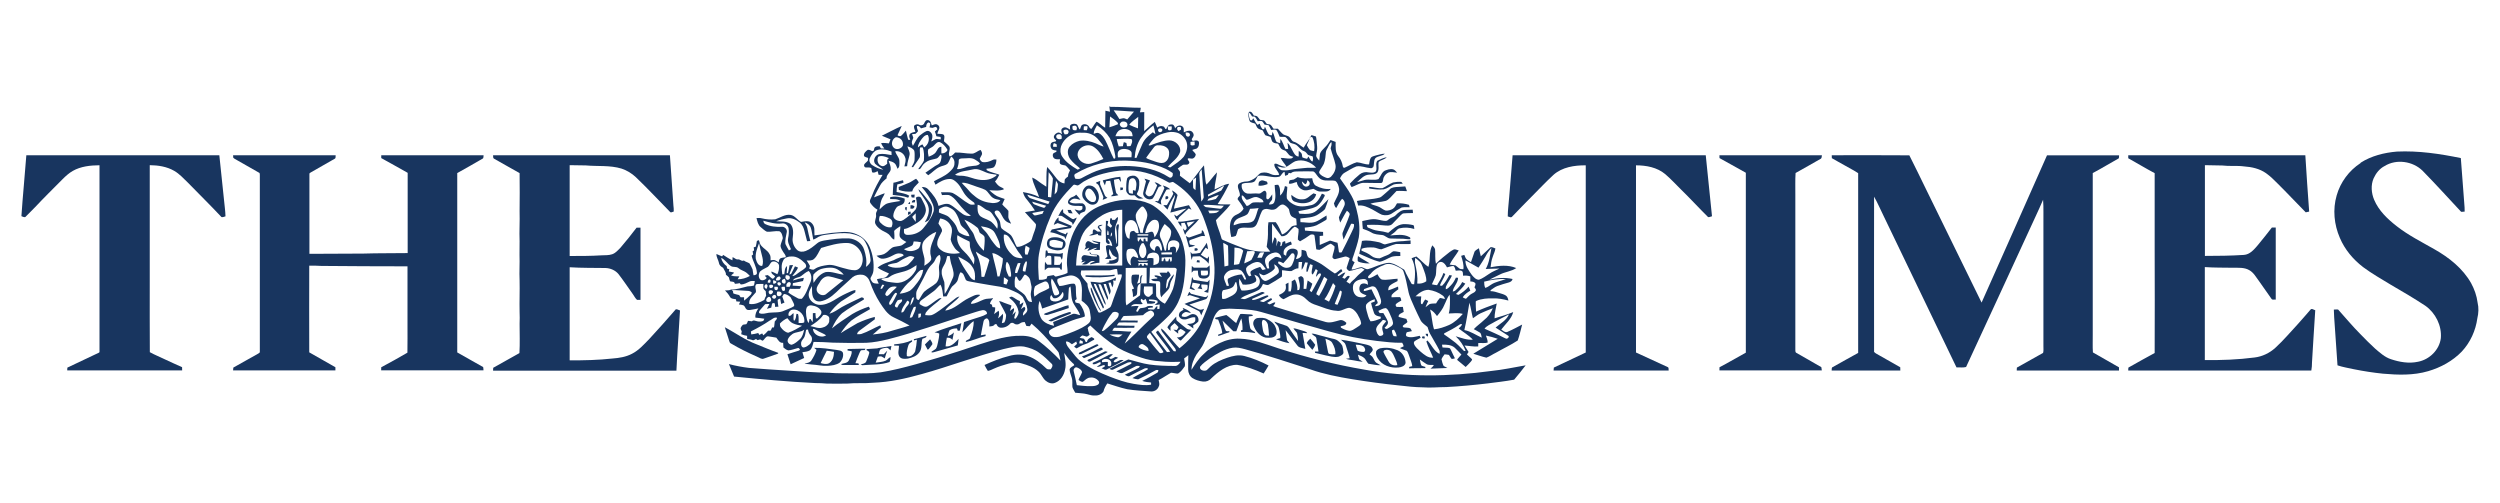
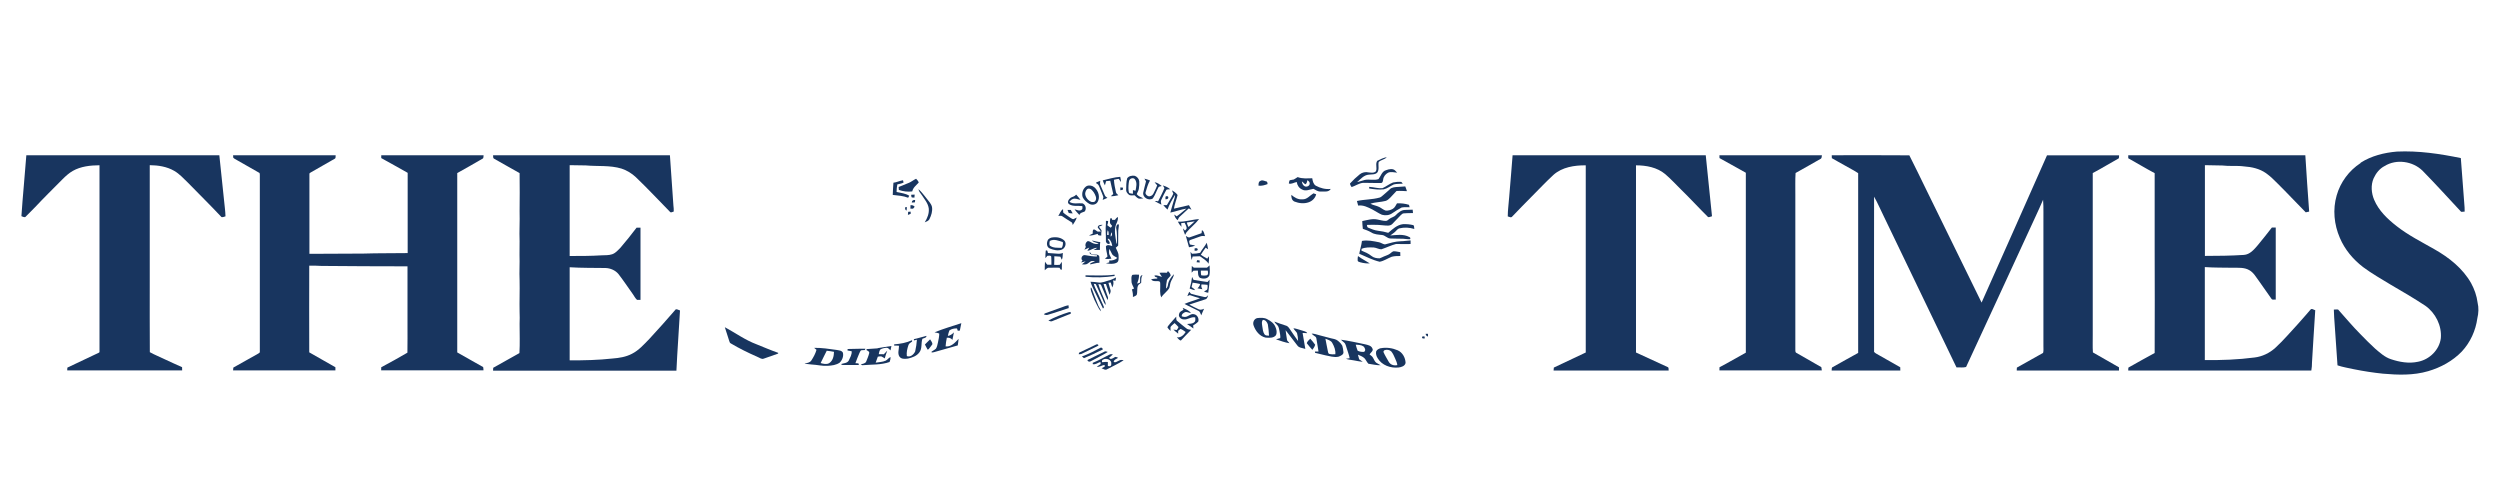
<svg xmlns="http://www.w3.org/2000/svg" viewBox="0 0 300 60.32" data-name="Layer 1" id="Layer_1">
  <defs>
    <style>
      .cls-1 {
        fill: #18355f;
      }

      .cls-1, .cls-2 {
        stroke-width: 0px;
      }

      .cls-2 {
        fill: #fff;
      }
    </style>
  </defs>
  <rect height="300" width="300" y="-119.84" x="0" class="cls-2" />
  <g data-name="Layer 1-2" id="Layer_1-2">
    <g data-name="231f20ff" id="_231f20ff">
-       <path d="m133.27,12.82c1.21-.01,2.41.12,3.62.11-.01.19-.06.37-.1.55.17,0,.34-.02.52-.03,0,.76-.01,1.52-.01,2.28.43-.36.82-.77,1.28-1.1.1.23.19.46.29.68.21-.16.48-.25.74-.13.17.03.16.36.34.31.1-.26.25-.58.58-.55.29-.07.44.23.48.47.17-.29.55-.46.85-.26.26.16.18.49.19.74.27-.13.58-.28.89-.16.17.1.31.29.3.5-.03.18-.15.32-.24.48.03.05.09.16.12.21.25-.05.59-.17.75.11.05.29-.02.65-.3.81-.17.05-.34.08-.5.15.11.2.34.32.42.54-.02.19-.12.37-.29.46-.21.13-.46-.06-.66.03-.07.22.27.33.16.56-.14.28-.49.14-.73.19-.23.13-.43.3-.64.46.1.14.23.26.28.42,0,.15-.02.29-.02.44.39.3.8.59,1.19.9.59-.7,1.1-1.46,1.7-2.15.03.49.1.99.14,1.48.04.28.03.57.16.83.45-.46.81-1,1.26-1.47-.06.69-.28,1.36-.29,2.05.58-.23,1.12-.61,1.75-.68-.41.84-.85,1.66-1.38,2.43.51.08,1.03.03,1.54.05-.52.69-1.17,1.26-1.75,1.89.11.67.43,1.29.6,1.94.06.14.05.35.21.42.68.3,1.37.58,2.06.84,1.15.47,2.41.65,3.65.57-.14-.19-.29-.39-.43-.57.06-.33.08-.67.13-1,.07-.65-.03-1.31.08-1.95.29,0,.58-.02.88-.01.34.44.55.96.75,1.47.45-.13.76-.49,1.06-.84.17-.22.45-.23.7-.26,0-.26-.03-.52-.05-.78-.21-.1-.43-.18-.6-.33-.19-.23-.2-.55-.28-.82-.17-.23-.39-.45-.66-.55-.31-.06-.54.2-.75.39-.25.25-.63.28-.95.18-.31-.09-.75-.08-.9.26-.25.49-.36,1.02-.6,1.51-.12.25-.37.44-.65.43-.52.06-1.12-.14-1.58.18-.12.26-.14.56-.29.81-.17.08-.36.11-.54.13-.15-.68-.27-1.41.01-2.07.12-.29.36-.51.64-.62.34-.14.65-.38.83-.7-.14-.43-.47-.76-.71-1.13-.03-.19.15-.31.26-.44.06-.42-.26-.78-.23-1.19.03-.29.34-.38.58-.45.26-.09.56-.02.82-.13.32-.13.65-.29.88-.55.18-.16.33-.4.59-.43.37-.08.75-.01,1.08.16.31.16.67.14,1,.09-.07-.45-.55-.73-.58-1.19-.03-.22.26-.16.39-.09.34.19.71.31,1.11.35-.23-.38-.55-.69-.74-1.1.4-.02.79.12,1.2.07.14.02.23-.11.33-.19-.18-.06-.37-.1-.51-.23-.16-.16-.27-.36-.45-.51-.17-.08-.38-.11-.52-.26-.16-.17-.23-.4-.35-.59-.21-.05-.44-.03-.62-.17-.2-.16-.18-.44-.3-.65-.19-.08-.41-.1-.6-.18-.16-.18-.22-.41-.35-.6-.2-.09-.43-.11-.59-.27-.14-.14-.18-.35-.28-.52-.23-.12-.54-.1-.68-.33-.12-.35-.23-.75-.07-1.1.3-.1.44.24.57.45.14.02.3.02.42.11.12.12.21.27.32.4.16.03.32.03.48.07.12.09.19.23.28.35.1.17.33.06.48.16.18.12.25.33.39.49.17,0,.35,0,.52,0,.21.23.41.49.65.68.24.14.56.13.76.35.18.16.24.46.51.53.45.13.77.48,1.17.71.28-.52.7-.96.94-1.51.18.05.36.11.54.17.09.41.09.83.14,1.24.05.37-.1.73-.12,1.1.06.22.23.38.37.55.04-.27.05-.54.09-.81.09-.31.36-.53.57-.76.28-.26.49-.58.69-.9.2.08.41.16.62.23,0,.58-.07,1.23.32,1.71.29.35.47.77.54,1.22,0,.12.13.21.23.16.48-.21.93-.51,1.45-.65.5.03.96.29,1.47.26.06-.25.06-.52.19-.75.11-.22.39-.25.6-.32.36-.08.72-.21,1.1-.22-.29.32-.84.24-1.14.55-.23.31-.1.72-.25,1.06-.09.08-.19.16-.32.13-.57-.04-1.12-.32-1.7-.21-.5.19-.95.5-1.42.76-.27.14-.41.42-.55.67.47.7,1,1.36,1.39,2.11.28.48.43,1.02.58,1.56.3,1.11.46,2.28.29,3.42-.14.73-.39,1.43-.62,2.14-.06.21-.19.42-.16.65.08.08.18.13.28.18-.13.29-.29.56-.37.87.41.03.77-.23,1.17-.27.29.03.52.31.83.23.55-.15,1.06-.42,1.61-.57.38-.1.78-.26,1.17-.13.56.13,1.02.49,1.52.76.15.18.19.42.32.62.19.34.35.7.55,1.03.05.15.21.1.34.11.14-1.04.22-2.17-.31-3.12.19-.07.38-.16.58-.21.51.38.9.91,1.44,1.24.28-.84.02-1.78.47-2.58.13.14.29.29.33.49.06.57-.03,1.15.1,1.72.52-.53,1.1-.97,1.68-1.43.16-.11.32-.22.49-.29.2-.03.38.08.57.13-.34.58-.8,1.08-1.09,1.69.23.06.46.06.69.09.2.13.35.31.56.43.13.03.26.03.4.04.07-.55-.11-1.09-.27-1.61.13-.04.25-.07.38-.11.08.19.14.42.31.56.15.12.32.22.49.31.14-.38.26-.77.39-1.15.06-.27.36-.37.56-.52.08.32.14.65.23.97.41-.35.77-.75,1.18-1.1.2-.01.39.08.57.16-.04.36-.23.69-.33,1.03-.15.39-.2.81-.25,1.22,1.01-.19,2.11-.32,3.08.1-.59.41-1.35.45-1.98.78-.4.22-.84.38-1.23.62.9-.22,1.86-.3,2.76-.09-.02.23-.24.36-.45.42-.46.13-.93.26-1.38.43-.29.11-.53.32-.79.49,0,.03-.02.09-.02.12.37,0,.72.12,1.07.23.27.08.55.15.79.31.19.14.25.38.29.59-.61-.16-1.23-.29-1.85-.26-.67-.02-1.35.03-1.98.29-.02.02-.06.06-.09.08,0,.41.01.81.04,1.22.81-.38,1.65-.68,2.48-.98-.1.59-.27,1.17-.26,1.78.75-.23,1.51-.44,2.24-.75-.22.85-.93,1.42-1.44,2.1.22.14.44.38.72.29.62-.26,1.2-.59,1.79-.89-.17.64-.31,1.29-.53,1.91-.84.55-1.75.97-2.62,1.47-.39.18-.74.45-1.14.59-.54-.12-1.05-.31-1.57-.47.97-.6,1.96-1.19,2.93-1.79-.46-.16-.94-.29-1.42-.39.09.27.22.54.21.84-.36.11-.75.03-1.13.06,0,.14,0,.27,0,.41-.55.04-1.1-.08-1.65-.12.16.26.32.52.49.78-.07.1-.14.19-.19.3.19.21.42.36.61.58,0,.12-.09.2-.16.29-.19.22-.4.43-.61.63-.32-.29-.67-.54-.99-.82,0-.02-.01-.07-.02-.09.15-.2.33-.38.5-.58-.26-.28-.52-.55-.8-.82-.42-.37-1.01-.38-1.53-.37.01.11.03.23.06.34.26.03.53.01.8.06.13.03.16.16.22.26.16.33.3.66.47.98-.14.02-.29.12-.43.04-.11-.15-.19-.3-.29-.45-.17-.03-.35-.06-.52-.07-.13.19-.29.37-.37.59.06.28.13.56.26.81.15.09.3.16.45.24-.68.03-1.35.06-2.03.08.14-.14.32-.25.4-.44-.29-.03-.62.05-.88-.11-.28-.16-.53-.37-.8-.55.05.24.08.49.18.71.14.1.32.13.48.18,0,.04,0,.11,0,.15-.65,0-1.29,0-1.94.02v-.17c.13-.03.25-.06.37-.09-.03-.37-.2-.71-.31-1.06-.1-.26-.17-.54-.33-.77-.28-.13-.58-.19-.84-.34.15-.07.3-.14.45-.21-.02-.16-.09-.3-.18-.43-1.03.03-2.05-.11-3.06-.22-1.91-.23-3.82-.61-5.67-1.13-2.37-.65-4.73-1.34-7.1-2.03-.73-.19-1.45-.46-2.2-.54-.59-.06-1.17-.13-1.77-.13-.42,0-.84-.07-1.26-.02-.32.04-.7-.02-.96.21-.48.42-.68,1.06-.86,1.65-.28.76-.58,1.5-.91,2.24-.22.51-.6.93-.9,1.39-.33.55-.59,1.17-.59,1.83.42-.66.84-1.33,1.43-1.86.55-.58,1.23-1.01,1.95-1.35.75-.36,1.59-.57,2.42-.53,1.62.05,3.14.68,4.66,1.17,3.37,1.09,6.82,1.96,10.31,2.55,5.01.92,10.15.85,15.18.16,1.39-.14,2.77-.44,4.15-.68-.45.58-.91,1.17-1.38,1.72-1.05.2-2.12.31-3.18.45-1.65.2-3.3.35-4.96.44-.94,0-1.89.11-2.84.03-.97-.01-1.93-.12-2.88-.23-1.88-.19-3.76-.45-5.62-.75-1.68-.28-3.36-.6-4.97-1.17-2.61-.83-5.2-1.7-7.84-2.42-.49-.13-.98-.26-1.49-.18-1.01.16-1.89.71-2.72,1.26-.41.32-.87.6-1.19,1.02-.11.42.51.58.8.41.16-.13.29-.29.45-.43.57-.51,1.3-.81,2.01-1.06.65-.22,1.36-.39,2.05-.21,1.01.26,1.98.66,2.91,1.14-.19.32-.38.65-.59.96-1.03-.45-2.08-.86-3.19-1.04-1.23-.02-2.25.83-3.1,1.63-.24.28-.62.42-.99.38-.44-.06-.88-.18-1.26-.42-.34-.22-.52-.63-.52-1.02-.02-.58.02-1.16.02-1.73-.16.13-.32.27-.5.39.02.31.15.63.08.94-.23.32-.47.68-.82.88-.28.01-.56-.09-.84-.1-.5.28-.97.62-1.48.88.04.24.14.5.02.74-.13.42-.57.68-1,.62-.93-.07-1.87-.11-2.79-.26-.81-.18-1.6-.45-2.39-.7-.2.29-.38.61-.46.96-.21.35-.65.52-1.05.49-.31.02-.6-.07-.89-.15-.47-.13-.97-.12-1.45-.18-.11-.23-.27-.43-.34-.67-.04-.36.04-.74-.07-1.09-.09-.34-.25-.67-.27-1.03.06-.26.36-.36.56-.51-.01-.17-.2-.24-.29-.36-.37-.32-.62-.74-.92-1.12.09.65.27,1.32.11,1.98-.12.68-.54,1.36-1.2,1.61-.39.17-.84,0-1.14-.26-.36-.31-.51-.79-.86-1.1-.55-.52-1.29-.77-2.01-.97-.5-.16-1.05-.12-1.56.02-.62.17-1.23.36-1.82.63-.22.1-.44.21-.68.25-.14-.24-.29-.46-.4-.71.95-.43,1.93-.83,2.95-1.08.74-.22,1.56-.24,2.29.02.84.29,1.53.86,2.16,1.46.13.16.35.12.54.12.15-.19.33-.48.11-.68-.46-.46-.94-.91-1.46-1.29-.54-.41-1.2-.62-1.85-.76-.83-.11-1.65.12-2.46.3-3.33.86-6.54,2.1-9.85,3.01-1.89.53-3.82.96-5.8,1.03-1.02.1-2.05,0-3.07.1-.84.02-1.68.02-2.52,0-.45-.04-.89-.06-1.34-.06-3.26-.16-6.5-.46-9.75-.78-.21-.5-.41-1-.62-1.5.79.21,1.6.36,2.41.46,1.62.12,3.25.25,4.88.34,1.61.1,3.21.22,4.82.25.86.08,1.72.05,2.58.07,1.17,0,2.36.03,3.52-.13,1.43-.22,2.84-.59,4.24-.97,1.78-.5,3.54-1.04,5.29-1.61,1.65-.52,3.27-1.14,4.96-1.53.78-.17,1.57-.3,2.37-.27.73-.02,1.48.15,2.07.59.95.71,1.82,1.52,2.65,2.38-.06-.32-.13-.65-.22-.96-.14-.24-.35-.43-.52-.65-.84-1-1.72-1.98-2.73-2.82-.07.1-.15.21-.22.31-.13,0-.27-.01-.4-.03-.08-.15-.13-.32-.2-.47-.2,0-.41.03-.57.16-.2.16-.5.18-.7.02-.15-.13-.39-.13-.51.04-.28.32-.73.5-1.16.45-.23-.03-.38-.23-.46-.43-.06,0-.13.01-.19.02-.13.25-.42.24-.66.27,0-.34.06-.77-.28-.98-.21.02-.39.18-.42.39-.12.55-.21,1.1-.32,1.65.19-.03.38-.06.57-.1,0,.05,0,.14,0,.19-.81.18-1.56.57-2.38.71,0-.31.45-.22.52-.49.23-.65.46-1.32.43-2.01-.55.35-.9.91-1.36,1.36.07-.42.15-.83.2-1.25.66-.21,1.32-.44,1.98-.64.27-.08.53-.19.77-.34.05-.3-.26-.49-.53-.45-.52.1-1.02.3-1.54.45-3.26,1.04-6.49,2.2-9.81,3.05-.85.2-1.72.38-2.6.42-1.34.03-2.68.02-4.01-.02-.77-.06-1.54-.08-2.31-.09-.1.35-.16.75-.44,1.01-.27.16-.6.19-.9.23.06.23.14.46.21.69-.55.23-1.07.52-1.62.75-.14-.4-.26-.8-.39-1.2.43-.13.86-.29,1.3-.41.09-.02.16-.06.21-.14-.07-.11-.15-.26-.3-.18-.36.09-.72.24-1.1.27-.23-.05-.42-.21-.59-.35-.01-.19-.02-.37-.03-.56-.42.06-.61-.35-.82-.62-.34-.04-.67-.13-1.01-.16-.3.03-.39.38-.63.53-.11-.04-.21-.1-.3-.16-.1.03-.21.06-.31.09-.06-.05-.13-.1-.19-.14-.14.05-.26.2-.42.14-.2-.09-.42-.1-.64-.14,0-.13,0-.25-.01-.38-.24-.04-.48-.09-.7-.19,0-.11.04-.22.06-.33-.04-.15-.19-.29-.12-.45.06-.13.15-.27.26-.36.13-.04.27-.03.4-.06.11-.11.15-.27.21-.41.16.01.32.04.47.06.19-.2.43-.03.65,0,.24.06.49.04.72-.05.05-.08.08-.17.12-.26-.36-.06-.71-.1-1.07-.13-.06-.41.13-.79.36-1.11-.34.06-.67.15-1.01.19-.14,0-.31.03-.42-.08-.17-.13-.18-.43-.41-.49-.16-.06-.33-.07-.5-.09.05-.11.11-.22.16-.33-.16-.01-.32-.03-.47-.04,0-.06-.03-.19-.04-.25-.25-.06-.58-.03-.72-.29-.16-.29-.37-.55-.6-.78.24,0,.49.02.72-.1.68.01,1.33-.23,1.98-.38.26-.02.53-.02.78-.11.03-.18.07-.36.1-.53-.21,0-.45-.05-.64.06-.33.16-.67.35-1.04.35-.05-.05-.1-.11-.14-.16-.19.05-.39.07-.58.08-.03-.3-.33-.24-.55-.29-.1-.14-.11-.32-.16-.48-.1-.13-.24-.22-.36-.32.03-.33-.23-.55-.33-.83-.23-.12-.46-.3-.5-.57-.07-.37-.32-.69-.31-1.09.23.08.44.21.68.29.03-.04.1-.13.13-.18.36.23.72.48,1.11.65,0-.13.01-.26.02-.38.22.07.39.3.63.27.26-.05.45.29.72.13.2.17.47.21.68.35.14.23.27.47.37.72.04.23.06.47.11.7.18,0,.43-.06.41-.29-.04-.73-.48-1.35-.64-2.06.06-.05.12-.09.18-.13-.02-.13-.03-.27-.05-.41.27-.02.12-.29.13-.47.09-.03.25,0,.26-.13.06-.19.06-.4.11-.6.06-.07.16-.09.25-.11.08.24.13.51.31.69.29.34.73.54.94.94.17.22.16.51.14.78.15-.01.31-.06.47-.03.19.06.34.19.52.28.02-.18.04-.39.21-.49.2-.08.42-.1.64-.13,0-.26-.19-.43-.32-.64-.14-.22-.28-.45-.32-.72.04-.32.21-.62.28-.94-.05-.29-.12-.68-.42-.82-.5-.06-1,.1-1.49.06-.29-.13-.5-.36-.74-.55-.33-.26-.41-.71-.51-1.09.21-.01.42-.03.63.03.53.13,1.07.18,1.62.12.6-.19,1.17-.63,1.83-.53.53.08.81.61,1.26.84.32-.05.65-.13.98-.05.36.14.59.52.62.9.02.26,0,.51.02.77.93-.1,1.84-.32,2.77-.36.77-.09,1.58-.1,2.29.23.68.28,1.25.82,1.55,1.5.39.91.55,1.91.46,2.88-.03.28-.16.54-.3.78-.13.16.02.34.1.48.16.3.55.27.84.28-.08-.18-.16-.35-.22-.53.32-.1.65-.1.97-.2.22-.1.36-.3.48-.49-.47-.22-.95-.4-1.37-.7.55-.48,1.28-.64,1.94-.9.37-.22.81-.32,1.18-.54,0-.21-.29-.25-.45-.26-.43-.06-.78.23-1.15.39-.33.14-.68.27-1.05.23-.24-.04-.42-.19-.59-.35.38-.07.79-.08,1.1-.33.37-.22.6-.66,1.05-.74.27-.07.56-.07.83-.16.22-.11.4-.28.6-.42-.3-.16-.62-.32-.79-.63-.12-.42.1-.84.06-1.27-.25.18-.54.33-.74.57.02.35.06.7.01,1.04-.32-.09-.43-.44-.67-.64-.31-.26-.72-.36-1.04-.62-.22-.17-.43-.37-.55-.62-.16-.35.13-.69.08-1.05-.06-.23.07-.44.17-.65-.34-.19-.62-.47-.84-.79-.21-.29.1-.61.18-.9.32-.88.79-1.69,1.27-2.49-.16,0-.32,0-.48-.01-.04-.15-.08-.29-.11-.44-.22.1-.43.26-.67.13-.03-.16-.06-.33-.09-.5-.21-.11-.44-.06-.67-.07-.16-.02-.24-.2-.19-.35.11-.19.32-.3.45-.48,0-.1.02-.21.02-.32-.17-.05-.35-.09-.48-.21-.1-.32.2-.58.43-.75.2-.06.38.08.55.16.06-.03.13-.06.19-.08.05-.15.02-.38.2-.44.15-.09.33-.06.5-.07.05.08.1.17.15.26.13,0,.27,0,.41,0-.15-.2-.3-.4-.38-.65.31-.03.62,0,.93.04.06-.16.13-.32.19-.49-.35-.15-.7-.28-1.04-.43.8-.38,1.58-.82,2.39-1.17-.16.38-.35.74-.51,1.11.1.1.27.12.4.1.23-.19.41-.43.61-.65.09.36.16.73.27,1.09.08,0,.16.01.25.02-.06-.2-.18-.41-.09-.62.13-.28.47-.27.71-.36-.06-.25-.27-.51-.12-.76.16-.11.38-.19.56-.08.2.14.53.06.62-.18.08-.18.2-.42.45-.37.31.03.37.39.45.63.2-.06.42-.21.63-.11.19.06.32.27.28.46-.06.23-.19.42-.24.65.26.05.56-.03.78.14.15.23.01.51.02.77.21.21.46.38.64.62.19.39-.22.82.04,1.2.28-.05.47-.27.65-.47.66-.04,1.31.13,1.96.13.42.03.71-.32,1.09-.45.13.17.26.41.14.62-.07.15-.16.28-.23.43.03.17.16.32.3.4.44.1.88-.05,1.27-.25.13-.08.29-.04.43-.04,0,.31-.07.65-.28.9-.26.18-.61.15-.91.2,0,.04.01.13.02.17.47.28,1.02.35,1.52.55-.14.29-.29.58-.52.81.19.26.39.55.71.68.12.08.32.1.36.26-.56.23-1.17.13-1.75.11.2.2.42.37.65.54.35.27.79.35,1.19.51-.09.22-.2.43-.29.65.22.29.53.49.74.78.02.21-.02.42-.01.64-.03.34.23.6.33.9-.27-.1-.55-.21-.75-.43-.29-.31-.39-.75-.68-1.05-.17-.19-.61-.13-.54.18.13.32.4.57.56.88.19.3.07.7.28.99.34.33.81.49,1.13.84.31.41.42.93.69,1.37.39.02.75-.17,1.08-.34.22-.12.46-.22.63-.41.1-.16.13-.34.19-.51.13-.46.38-.9.4-1.38.01-.1-.09-.17-.14-.24-.41-.42-.79-.86-1.19-1.29.4-.06.8-.14,1.2-.2-.29-.44-.6-.87-.94-1.28-.25-.26-.41-.59-.5-.93.67.13,1.34.26,1.94.61-.23-.8-.71-1.52-.83-2.35.18.08.36.16.52.28.38.29.78.57,1.18.82.04-.79-.04-1.59.1-2.37.42.44.77.93,1.14,1.39.23.3.55.54.94.58.02-.17,0-.34.05-.5.1-.13.24-.23.37-.32,0-.27.12-.52.24-.75-.18-.2-.33-.42-.55-.58-.21-.06-.45-.04-.62-.18-.11-.18-.05-.38-.02-.56-.24,0-.51.03-.71-.11-.16-.14-.21-.37-.13-.56.11-.11.26-.17.4-.23,0-.04,0-.12,0-.16-.25,0-.56-.06-.65-.33-.09-.17-.07-.37.01-.54.13-.17.35-.16.53-.21.21-.08-.06-.22-.11-.32-.24-.27.06-.61.32-.71.21-.13.41.06.58.16-.05-.24-.21-.59.08-.74.3-.22.63.03.89.2,0-.18-.07-.38.02-.54.18-.2.49-.2.72-.13.25.14.21.49.43.64.08-.16.11-.35.21-.5.27-.25.76-.13.91.21.05.11.14.19.25.23.23-.28.38-.61.62-.87.39.16.66.52,1.04.72,0-.68.03-1.36.03-2.04.19.03.37.08.55.12-.02-.22-.05-.43-.08-.65m.52.48c.23.35.48.69.69,1.05.18-.03.36-.1.55-.1.13.03.26.1.39.15.28-.31.53-.63.81-.94-.81-.06-1.63-.1-2.44-.16m16.25.31c-.04.28,0,.56.12.82.03.1.16.06.23.08.05-.09.1-.17.15-.26.17.27.29.58.52.8.09-.05.18-.1.27-.15.04.25.17.47.33.67.05,0,.15,0,.19,0,.03-.1.06-.2.09-.3.16.28.24.6.42.86.08.16.26.16.41.17.03-.14.05-.28.09-.42.2.34.24.74.4,1.09.09.2.34.22.52.28,0-.17,0-.34.02-.51.3.35.38.81.61,1.2.1,0,.21,0,.32,0,0-.25-.06-.49-.08-.74.27.23.4.57.57.87.18.32.34.75.77.78,0-.23,0-.46.01-.69.14.12.3.22.37.39.03.13.02.28.08.41.17.08.36.12.55.16.05-.1.1-.19.16-.28.15.21.23.49.48.61.11-.19.09-.42.03-.62-.19-.07-.39-.1-.56-.19-.16-.17-.27-.39-.51-.45-.35-.12-.54-.45-.82-.68-.22-.19-.53-.19-.78-.31-.22-.2-.34-.49-.58-.68-.23-.07-.48,0-.71-.05-.13-.27-.21-.57-.4-.81-.19-.1-.42,0-.62,0-.1-.19-.18-.4-.31-.57-.16-.04-.32-.05-.48-.07-.1-.14-.17-.29-.3-.41-.16-.07-.36,0-.52,0-.1-.19-.2-.39-.35-.54-.11-.03-.22-.02-.33-.03-.1-.17-.2-.34-.35-.46m-16.69.46c-.03.43-.05.87-.08,1.3.35-.11.7-.22,1.03-.37,0-.04-.01-.12-.02-.16-.27-.3-.6-.54-.93-.77m2.31,1c.34.17.69.3,1.04.43.01-.46.03-.92.03-1.38-.36.31-.8.55-1.08.95m-.9-.36c-.13.09-.29.24-.21.4.11.33.55.36.81.19.13-.13.11-.36-.01-.49-.15-.16-.39-.14-.59-.11m-23.48.63c-.2.06-.41.12-.61.17-.12-.17-.26-.33-.49-.29-.02.22.07.42.14.62-.09.13-.2.24-.32.33-.13.02-.27.02-.4.03.04.15.1.29.15.44-.05.19-.17.35-.18.55,0,.15.08.28.13.42.27-.41.45-.9.82-1.24.26-.21.52-.41.83-.54.26-.08.51.12.62.34.15.29.03.62-.07.91.14-.08.28-.16.43-.23.22-.14.48-.02.72-.02,0-.1-.01-.19-.02-.29-.17-.02-.34-.05-.51-.08-.05-.19-.11-.39-.18-.57.1-.09.21-.18.3-.28-.05-.1-.06-.27-.21-.27-.13,0-.24.08-.37.11-.13,0-.25-.04-.37-.06.04-.16.1-.32.1-.49-.05-.03-.15-.08-.2-.11-.25.07-.29.34-.3.56m17.56-.11c0,.13-.02.27.03.4.1.14.29.09.44.1.04-.15.12-.32,0-.45-.1-.18-.32-.08-.47-.04m2.93-.1c-.17.32-.38.64-.39,1.02.19-.06.4-.18.61-.09.36.17.6.52.79.86.38.71.63,1.47,1,2.18.26.1.2-.18.19-.35-.13-.72-.31-1.46-.66-2.11-.38-.62-.92-1.13-1.53-1.52m-1.57.13c-.03.15-.03.3-.02.45.12,0,.24.02.36.02.08-.16.14-.32.06-.49-.13,0-.27,0-.4.02m6.87,1.35c-.5.71-.72,1.57-.78,2.43h.22c.22-.56.46-1.1.7-1.65.25-.6.75-1.03,1.26-1.42.1.08.21.16.32.23-.06-.36-.16-.71-.25-1.06-.55.42-1.08.9-1.47,1.48m3.2-1.35c0,.12,0,.25.02.37.1.15.32.11.44,0,.02-.13.01-.25.01-.38-.16,0-.32,0-.48,0m1.15.2c-.09.15.07.26.13.37.1-.06.22-.11.31-.18.02-.1,0-.21-.03-.3-.14-.03-.39-.09-.42.12m-2.19.06c-.22.1-.08.46.14.43.16.01.32-.18.25-.34-.08-.13-.26-.16-.39-.09m-11.46.25c-.04.16.08.3.14.44.12,0,.25,0,.36-.04.07-.1.13-.2.11-.33-.08-.25-.47-.26-.62-.07m6.8-.09c-.31.13-.45.46-.56.75.69.02,1.38,0,2.07,0-.04-.18-.03-.39-.17-.54-.33-.36-.91-.41-1.34-.22m-5.52.45c-.71.26-1.31.81-1.56,1.52-.13.41-.1.89.15,1.25.45.69,1.15,1.14,1.84,1.55.08-.06.3-.05.24-.19-.4-.32-.8-.65-1.12-1.06-.32-.43-.44-1.1-.06-1.53.3-.36.74-.57,1.18-.68.65-.1,1.31.06,1.91.3.32.12.62.32.97.39-.15-.29-.39-.52-.59-.78-.41-.54-1.08-.88-1.76-.88-.39,0-.81-.04-1.18.1m10.22.17c-.58.21-.94.74-1.3,1.21.15.13.32-.02.47-.06.65-.23,1.33-.5,2.03-.5s1.43.66,1.28,1.4c-.26.75-.97,1.18-1.46,1.75.13.04.27.16.39.03.52-.36,1.07-.7,1.49-1.19.39-.55.59-1.31.3-1.95-.24-.49-.69-.9-1.23-1-.66-.15-1.34.05-1.95.29m3.14-.28c-.04.19.01.49.26.5.18.03.32-.19.21-.34-.07-.19-.31-.14-.47-.16m-15.37.24c-.17.04-.24.3-.11.42.12.19.38.16.57.12.04-.16.07-.35-.06-.48-.1-.13-.27-.09-.41-.07m-16.19.41c-.27.34-.55.71-.57,1.16.17-.14.33-.3.55-.37.07.12.13.24.2.36.49-.3.73-.98.44-1.5-.26-.01-.47.16-.62.36m46.49-.12c-.06.36-.27.67-.39,1,.11.21.23.42.39.59.15.07.32.09.49.12.09-.55.03-1.15-.21-1.66-.08-.05-.19-.03-.27-.05m-49.82.1c-.36.24-.5.81-.19,1.15.29.38.95.21,1.13-.2.08-.35-.09-.74-.41-.9-.16-.07-.37-.17-.53-.05m26.62.18c.04.29.14.58.23.86.16,0,.33-.02.5-.02.02-.16.06-.32.11-.49.1.03.2.07.31.1.02.13.05.26.07.39.14,0,.29,0,.43-.02.11-.25.3-.58.11-.84-.58-.08-1.18,0-1.77,0m-21.91.76c-.19.22-.48.31-.71.48-.09.29,0,.6.05.88.31-.13.65-.25.86-.54.19-.25.27-.66.67-.65,0,.26-.02.53,0,.79.18,0,.36-.03.51-.14.11-.08.29-.22.17-.37-.21-.34-.48-.65-.84-.83-.31-.12-.52.19-.71.37m30.76-.4c0,.11,0,.23.01.34.13.14.33.07.49.04v-.43c-.17,0-.35,0-.51.05m16.52.62c-.1.19-.24.39-.26.62-.04.45-.07.91-.23,1.34-.11.26-.29.49-.44.74-.07.13-.19.26-.12.42.18.29.51.43.81.55.2.1.45.02.6-.13.36-.37.63-.89.53-1.43-.13-.67-.42-1.3-.58-1.97.07-.25.16-.5.09-.76-.19.16-.29.4-.41.62m-32.89-.48c-.08.13-.11.28-.09.44.15,0,.29,0,.45,0-.01-.1-.02-.21-.04-.31-.1-.06-.21-.1-.32-.13m2.85,1.49c.1.7.91,1.14,1.58.97.51-.16,1.02-.34,1.51-.56-.29-.56-.65-1.14-1.21-1.48-.75-.47-1.98.13-1.88,1.07m9.66-1.24c-.19,0-.38.07-.49.23-.33.4-.63.84-.94,1.26.01.02.04.06.05.08.35.17.72.28,1.09.41.3.1.63.21.94.12.32-.09.55-.39.62-.71.07-.33.1-.72-.13-.99-.28-.32-.74-.42-1.15-.39m-30.08.13c.09.34.33.65.26,1.02-.09.45-.28.89-.29,1.36-.11,0-.22.01-.33.02.07-.35.24-.72.09-1.07-.14-.5-.68-.82-1.19-.75.1.44.52.76.5,1.23,0,.29.06.68-.23.87-.1-.21-.14-.45-.31-.62-.2-.2-.49-.27-.76-.34.12.34.29.68.26,1.04-.05.41-.55.64-.49,1.07-.31.26-.63.53-.81.9-.24.46-.51.91-.71,1.39.44-.15.85-.36,1.29-.5-.08.31-.32.55-.41.86-.12.36-.16.73-.22,1.1.31-.29.6-.65,1.03-.76.49-.13,1-.18,1.5-.27-.37-.27-.83-.21-1.25-.23v-.22c.58-.16,1.2-.05,1.75.17,0,.16,0,.35-.09.49-.18.35-.68.27-.9.58-.19.27-.35.59-.38.93-.04.41.4.65.75.68.33.05.58-.22.84-.39.37-.3.76-.6,1.07-.97.29-.42.15-.97.05-1.43.18-.18.54-.19.65.07.23.47.56.94.55,1.49-.09.69-.62,1.22-1.2,1.55-.46.24-.88.59-1.42.64-.01.15-.03.31,0,.46.06.19.26.26.44.25.69.01,1.41-.25,1.86-.79.49-.58.95-1.21,1.21-1.93.13-.32.05-.66-.07-.97-.32-.75-.77-1.45-1.32-2.05.3-.03.61.06.8.3.52.56,1.04,1.19,1.21,1.96.43-.13.89-.36,1.34-.18.59.3,1.04.8,1.59,1.17.28.19.63.26.96.2-.2-.19-.45-.32-.64-.52-.34-.34-.66-.71-.96-1.09-.28-.36-.6-.73-1.04-.88-.28-.04-.55,0-.83,0-.04-.11-.08-.23-.12-.34.46.03.95-.06,1.4.09.71.36,1.28.93,1.97,1.31.2.13.44.1.67.08-.03-.08,0-.2-.09-.25-.32-.23-.65-.46-.9-.76-.43-.46-.62-1.09-1.06-1.54-.25-.26-.56-.54-.95-.52-.63,0-1.19.35-1.7.68-.06-.13-.13-.27-.18-.41.61-.35,1.29-.6,1.81-1.07.28-.26.6-.55.64-.95.06-.36-.06-.75-.39-.94-.16.29-.24.63-.46.88-.26.2-.62.22-.91.36-.53.23-.9.7-1.38,1-.12-.09-.23-.19-.34-.3.36-.25.72-.49,1.07-.74.21-.16.49-.23.66-.43.12-.19.17-.42.2-.65,0-.13.04-.29-.11-.36-.16.15-.25.37-.45.46-.36.12-.75.14-1.09.32-.26.15-.51.33-.67.59-.12.17-.2.44-.47.37.21-.35.52-.63.68-1.01.03-.53.05-1.09-.15-1.59-.1,0-.19,0-.29,0-.14.39.05.8-.06,1.19-.24.41-.54.78-.79,1.18-.05,0-.14-.01-.19-.01.15-.29.36-.57.36-.91,0-.35.04-.7-.03-1.04-.16-.3-.5-.43-.8-.53m25.32.55c-.18.21-.1.51-.09.76.54,0,1.09,0,1.63-.01,0-.2.05-.41,0-.61-.14-.27-.46-.34-.73-.38-.28-.02-.61,0-.8.24m-29.16-.05c-.34.22-.56.58-.72.94-.12.29.04.64.29.8.4.27.86.47,1.34.56-.28-.24-.62-.39-.88-.63-.46-.33-.15-1.13.36-1.24.5-.09,1.01.03,1.51.11,0-.14,0-.28-.01-.42-.59-.23-1.26-.39-1.87-.13m.28.74c-.18.39-.07.93.36,1.1.27.14.53-.09.72-.26,0-.15-.03-.31,0-.46.04-.09.31-.21.1-.25-.37-.15-.78-.29-1.18-.13m9.66.5c.01.35-.09.67-.21.99.57.06,1.06-.31,1.62-.34.38-.08.87.01,1.14-.33-.15-.22-.4-.33-.61-.48-.45-.27-1-.12-1.5-.13-.19,0-.47.04-.44.29m40.38.05c-.37.17-.68.46-1.04.66-.35.23-.76,0-1.12-.06.16.18.3.42.55.48.33.03.66.03.99-.05.55-.11,1.12-.15,1.68-.21.48-.07.97,0,1.45-.05-.62-.68-1.61-1.07-2.5-.77m-26.36,1.48c-.27.13-.14.44-.02.63.23.01.47.05.68-.06.42-.22.84-.45,1.28-.65,1.42-.65,3-.88,4.55-.82,1.62.07,3.29.42,4.67,1.32.11.09.3.12.39-.02.14-.11.1-.31.1-.46-.27-.19-.55-.37-.85-.51-1.52-.71-3.21-.94-4.86-.99-2.07-.03-4.16.51-5.94,1.57m-14.46.13c.32.17.7.09,1.05.14.59.07,1.13.35,1.72.44.65.12,1.37.06,1.93-.31.11-.07.25-.13.29-.27-.44-.08-.9-.1-1.31-.29-.49-.2-1-.5-1.54-.35-.72.19-1.52.17-2.15.63m29.31-.01c.07,1.08.13,2.16.24,3.24.12-.19.33-.38.28-.64-.08-1.08-.14-2.16-.24-3.24-.14.19-.32.39-.28.64m-11.46-.13c-.84.22-1.67.52-2.42.97-.22.13-.4.31-.62.43-.21.13-.49-.21-.66.03-1.07,1.11-2.12,2.31-2.7,3.76-.63,1.45-1.11,2.96-1.39,4.52-.16,1-.06,2.03,0,3.04.31.03.63,0,.92-.13.03-.1.06-.2.1-.3.25-.04.49-.09.75-.13.1.1.2.23.35.16.44-.13.91-.2,1.31-.42.04-.39-.07-.78-.07-1.18-.01-.69.11-1.38.25-2.05.35-1.5,1.08-2.97,2.29-3.95.76-.63,1.7-1.01,2.64-1.28,1.54-.43,3.26-.5,4.74.16.65.27,1.16.77,1.68,1.23.59.58,1.14,1.2,1.56,1.91.78,1.25,1.13,2.75,1.05,4.22-.07,1.73-.25,3.54-1.18,5.04-.26.43-.58.83-.94,1.17-.63.63-1.3,1.22-1.97,1.8.64.81,1.25,1.63,1.89,2.43.13,0,.25-.03.38-.04-.4-.64-.9-1.21-1.34-1.82-.12-.18-.29-.33-.36-.54.07-.07.16-.13.24-.19.61.81,1.2,1.62,1.83,2.41.06.12.21.07.32.08.02-.24-.16-.42-.29-.59-.4-.49-.78-1-1.17-1.5-.14-.19-.36-.38-.29-.64.37.26.62.64.92.96.43.46.81.97,1.26,1.41.99-.78,1.87-1.74,2.49-2.84.3-.61.56-1.24.81-1.87.63-1.57.95-3.26.9-4.95-.06-1.69-.4-3.37-.95-4.97-.27-.78-.53-1.57-.97-2.27-.73-1.23-1.78-2.24-2.98-3.01-.19-.16-.42.16-.62,0-.85-.49-1.76-.9-2.72-1.15-1.65-.45-3.41-.34-5.06.1m22.53-.03c-.11-.02-.22-.04-.32-.05-.04.08-.08.16-.12.24-.11.03-.21.07-.32.11-.02-.16-.04-.32-.06-.48-.32.08-.36.48-.65.59-.85.2-1.7-.28-2.55-.1-.15.22-.23.49-.42.68-.46.27-1.03.04-1.5.29-.13.48.16,1.07.68,1.15.44.04.88-.06,1.33,0,.31.04.48-.35.76-.34.29.19.13.56.16.84-.02.13.14.24.26.16.19-.16.31-.38.45-.57,0,.22.02.45-.03.66-.12.18-.31.32-.37.55.24.03.55-.01.65-.28.26-.65.06-1.36.04-2.04.14-.02.27-.04.42-.04.3.36.21.87.24,1.3.32-.29.5-.71.57-1.14.1.03.19.06.29.09,0,.46-.12.91-.06,1.37.15.33.48.55.78.72.68.39,1.51.27,2.23.09.63-.19.92-.83,1.2-1.36.13.07.43.08.32.3-.23.46-.51.94-.96,1.23-.68.34-1.44.42-2.17.57.04.12.03.32.2.31.65.03,1.4.09,1.94-.35.53-.42.99-.93,1.46-1.41-.14.4-.25.81-.42,1.2-.21.24-.49.41-.75.59-.64.46-1.46.43-2.21.54,0,.15,0,.29.02.44.45,0,.89.1,1.34.06.68-.05,1.2-.55,1.79-.86-.03.18.11.46-.11.56-.36.22-.73.42-1.11.62-.45.18-.93.23-1.4.27,0,.12.02.24.03.36.72.07,1.45.12,2.17.16,0,.15,0,.3.01.45-.14.01-.28.03-.42.04,0,.36,0,.72.01,1.08.42-.16.81-.37,1.23-.53.3.06.59.2.9.26.09.38.1.77.18,1.15.12,0,.31.09.36-.08.4-.76.77-1.54,1.15-2.32.14-.32.36-.63.28-.99-.13,0-.3-.13-.37.04-.3.6-.57,1.22-.87,1.82-.04-.26-.16-.51-.13-.78.26-.72.6-1.42.84-2.15.1-.23-.15-.41-.31-.53-.3.45-.53.94-.8,1.42-.08-.2-.13-.42-.16-.63.19-.49.46-.93.66-1.41.12-.29,0-.66-.28-.81-.3.32-.48.73-.7,1.1-.17-.12-.23-.36-.28-.55.23-.57.66-1.1.63-1.74-.06-.35-.16-.74-.46-.96-.53-.13-1.1.06-1.61-.15-.35-.13-.54-.46-.75-.74-.1-.11-.19-.26-.36-.25-.52-.03-1.05,0-1.57,0-.35.02-.75-.05-1.03.21m-29.08-.13c-.03,1-.09,2-.08,2.99.13.01.26.03.38.04.05-.75.17-1.5.21-2.25-.1-.29-.34-.53-.52-.78m17.33.91c0,.31,0,.62.02.94.01.15.18.22.28.31.03-.5.04-1,.07-1.51-.13.09-.25.17-.37.26m-16.44.12c-.09.55-.12,1.1-.17,1.65.12-.14.31-.26.32-.46.03-.26.09-.52.08-.79-.05-.15-.15-.27-.23-.39m-11.31.25c.25.31.56.57.81.88.25.32.57.58.9.84.57.44,1.28.66,1.99.71.33,0,.75-.04.93-.36-.29-.07-.62-.09-.87-.26-.39-.24-.55-.71-.93-.96-.45-.23-.96-.34-1.43-.53-.45-.14-.91-.38-1.39-.32m29.54,1.41c0,.06,0,.17,0,.23.53-.24,1.07-.45,1.59-.71.15-.19.25-.41.36-.62-.64.37-1.28.75-1.94,1.1m-21.7.01c.1.19.22.41.46.46.68.22,1.36.46,2.06.67.05-.1.11-.19.16-.3-.89-.27-1.78-.55-2.67-.83m21.84.45c-.13.03-.17.17-.23.28.34-.03.68-.1,1.01-.21.13-.15.25-.32.36-.49-.39.1-.76.28-1.13.42m3.89-.36c-.11.51.36.86.57,1.26.34.01.49-.36.81-.41.4-.05.81.02,1.22-.03-.03-.35-.4-.45-.67-.58-.47-.19-.89.23-1.34.29-.23-.13-.3-.48-.59-.54m-25.17.76c.08.12.13.29.29.34.36.14.71.29,1.08.39.16.06.22-.15.31-.24-.56-.16-1.12-.34-1.68-.49m20.55.4c.11.12.22.27.41.27.52.06,1.05.11,1.58.18.23.04.33-.23.48-.36-.82-.02-1.64-.14-2.46-.1m-27.09-.02c-.04.48-.05,1.06.34,1.39.32.23.71.32,1.06.52.42.2.68.61.95.97.13-.42.02-.87-.23-1.22-.26-.36-.45-.84-.9-.98-.45-.15-.74-.59-1.22-.68m-4.63.53c-.02.13-.02.27-.02.4.4.21.9.26,1.24.59.3.31.6.62.81,1,.16.29.18.67.47.87.35.21.74.38,1.15.39-.09-.31-.26-.59-.5-.81-.22-.22-.52-.4-.6-.71-.13-.47-.31-.92-.58-1.33-.2-.33-.55-.52-.9-.66-.37-.15-.75.06-1.07.25m24.21-.21c-.26.25-.52.55-.61.91-.06.76.46,1.41.55,2.15h.31c.01-.68.4-1.26.51-1.92.09-.42-.13-.85-.41-1.16-.08-.13-.26-.08-.34.01m13.1.18c-.1.22-.16.46-.32.65-.39.31-.92.35-1.32.65-.19.17-.36.42-.33.69.29-.07.56-.22.86-.25.5-.08,1.1.06,1.52-.29.35-.44.37-1.04.62-1.53-.34.04-.68.08-1.02.09m-17.79.8c-.65.38-1.19.91-1.72,1.43-.44.42-.71.98-.89,1.56-.34.97-.45,2-.49,3.02h5.54c0-2.24,0-4.47,0-6.7-.85.03-1.7.25-2.44.68m12.75-.58c.05.11.1.22.16.33.28-.01.57,0,.85-.08.13-.07.24-.16.36-.25-.45,0-.91,0-1.36,0m-21.13.29c.11.11.19.32.37.29.29-.03.57-.15.86-.19.06-.12.12-.24.17-.36-.47.08-.94.18-1.4.26m-14.4.47c.13.21.28.4.43.6,0-.34,0-.69,0-1.03-.14.15-.31.27-.42.43m-3.89-.12c-.1.26-.16.57.05.79.34.36.84.68,1.36.56.15-.33.18-.82-.19-1.02-.38-.19-.8-.36-1.23-.33m-12.46.64c.58.05,1.23-.05,1.73.32.4.44.36,1.08.29,1.63-.09.55.12,1.11.52,1.49.27.26.69.26,1.03.13.53-.2.97-.59,1.4-.94.23-.2.54-.26.84-.32.98-.16,1.97-.3,2.96-.25.8.06,1.59.58,1.82,1.37.21.66.35,1.36.21,2.05.3-.21.62-.53.55-.93-.06-.73-.27-1.46-.64-2.09-.36-.65-1.14-.85-1.82-.99-.76-.09-1.53-.03-2.29.07-.49.07-1,.09-1.45.31-.22.13-.43.28-.67.35-.11-.47-.14-.95-.29-1.41-.11-.33-.41-.55-.73-.65.12.23.27.45.31.7.1.52.23,1.03.36,1.53-.13,0-.26.02-.39.03-.1-.39-.21-.78-.3-1.17-.09-.4-.25-.81-.58-1.07-.43-.34-.99-.62-1.55-.5-.44.07-.88.18-1.3.35m19.7-.34c-.07.2-.17.39-.21.6.15.3.46.56.43.92-.2.47-.56.91-.57,1.44-.06.45.35.8.71,1,.62.29,1.35.32,2.02.19-.18-.22-.45-.33-.61-.57-.22-.33-.44-.68-.51-1.07.06-.54.32-1.14,0-1.65-.23-.49-.73-.79-1.26-.86m2.91.15c.17.34.42.64.61.97.17.3.45.54.55.89.21.71.61,1.37,1.18,1.86.04-.54.13-1.07.08-1.61-.06-.29-.39-.37-.58-.55-.11-.21-.11-.48-.31-.63-.46-.38-.97-.7-1.52-.93m19.47.32c-.36.48-.23,1.13-.04,1.65.06.17.2.28.37.32.03-.27,0-.55.11-.81.11-.13.28-.13.44-.15.12.2.3.32.55.27-.05-.47-.12-.99-.45-1.36-.26-.29-.78-.26-.98.07m2.98-.18c-.47.34-.66.92-.77,1.47.3.04.55-.19.84-.16.24.13.2.45.3.68.37-.53.69-1.21.44-1.86-.14-.32-.58-.3-.82-.13m-46.58,0c.02.16.07.32.23.39.61.3,1.31.36,1.98.33.32-.05.65.27.61.6-.08.49-.24.97-.17,1.46.12.27.27.52.42.77.08-.05.16-.09.25-.14-.18-.43-.46-.87-.34-1.36.08-.36.1-.74.06-1.11-.05-.39-.44-.71-.83-.62-.75.09-1.49-.14-2.2-.33m61.04.39c-.02.79,0,1.59,0,2.39.12-.26.19-.53.29-.8.42.21.19.74.23,1.1.06-.22.11-.43.19-.65.11.06.23.11.32.19,0,.15-.03.29-.06.44.04-.01.13-.04.17-.06.04-.15.09-.29.12-.45.1-.03.2-.07.3-.11.01.11.03.22.05.32.21-.1.43-.19.65-.26.03.11.07.23.11.34-.35.13-.73.29-.91.63-.11.17-.07.38-.07.57.09.06.19.12.29.17.02-.19.03-.38.15-.54.23-.39.84-.42,1.17-.14.21.34-.04.73-.14,1.07.26-.02.51-.15.65-.37.04-.24.01-.49.03-.74.19.06.54.03.58.29.06.26.1.59.39.71.47.23.95.44,1.4.71.55.36,1.06.79,1.62,1.13.29-.1.49-.39.77-.53.03.06.1.19.14.25-.2.15-.4.29-.58.47.02.03.05.09.07.12.31-.08.52-.4.86-.43-.1.22-.24.42-.37.62.07.03.21.09.29.13.17-.15.35-.49.61-.28-.1.23-.27.42-.4.63.14.08.28.17.42.26.17-.33.52-.49.74-.78.3-.35.68-.61,1.01-.92-.12-.07-.23-.16-.36-.2-.51.06-.97.31-1.48.36-.14-.1-.37-.24-.29-.45.1-.37.26-.73.35-1.1-.19-.07-.39-.25-.6-.17-.38.09-.75.21-1.12.29-.17.05-.29-.1-.36-.22.04-.44.29-.85.26-1.3-.13-.13-.29-.24-.45-.33-.49.17-.87.54-1.34.74-.14,0-.27-.03-.4-.06-.06-.52-.13-1.04-.2-1.56,0-.26-.33-.26-.51-.19-.4.29-.81.56-1.24.79-.09-.07-.18-.13-.26-.21-.02-.42.13-.84.08-1.27-.14-.11-.29-.27-.49-.27-.36.25-.58.62-.89.92-.19.14-.44.26-.68.21-.37-.48-.71-.99-1.08-1.47m-13.46,1c-.1.28-.03.58.1.83.22.43.31.91.44,1.37h.16c.02-.12.03-.24.05-.36,0-.63.53-1.1.56-1.73.1-.52-.46-.79-.77-1.1-.22.3-.41.64-.54.99m-21.51-.73c.12.22.3.39.47.57.42.41.65.97,1.03,1.42.22.26.42.62.8.67.01-.65-.32-1.24-.61-1.81-.32-.62-1.07-.73-1.69-.84m-6.87,1.8c-.35.54-.13,1.2.02,1.77.12.38.09.78.05,1.17.3-.19.64-.39.82-.71.07-.26-.06-.5-.09-.75-.1-.94.48-1.74.71-2.61-.6.23-1.13.63-1.52,1.13m25.67-.84s0,.12,0,.16c.42,0,.85,0,1.28,0,0-.04.02-.12.02-.16h-1.29m-16.05.05c-.1.9.29,1.78.95,2.38.32.37.83.45,1.29.45-.11-.38-.44-.63-.63-.96-.29-.47-.56-.95-.87-1.41-.16-.27-.41-.5-.74-.47m-5.57.06c-.17.74.25,1.45.77,1.94.48.46.9.99,1.19,1.59.04-.29.15-.62,0-.9-.16-.37-.35-.74-.44-1.14-.06-.23,0-.49-.07-.71-.49-.26-1.01-.45-1.46-.78m21.62.27c.03.17-.05.4.12.52.08-.13.13-.27.24-.38.06.18.13.36.35.37,0-.12.02-.23.03-.35.07,0,.14,0,.21,0,0,.1.02.2.04.3.06.01.16.03.22.04v-.49c-.4,0-.8-.01-1.2,0m1.49,1.06c.08.27.32.44.56.56.07-.2.02-.52.29-.58.32,0,.33.36.45.57.04-.02.11-.06.15-.07,0-.44-.13-.92-.44-1.25-.46-.33-1.18.24-1.01.77m2.4-.62c-.32.26-.27.71-.24,1.09.05,0,.14,0,.19-.01.02-.11.05-.21.08-.32.19-.06.49-.18.64.03.1.2.03.43.02.65.18-.29.41-.59.42-.95.07-.56-.72-.71-1.1-.48m-30.77.03c-.06.18-.05.42-.24.52-.29.17-.63.26-.93.41.51.36,1.2.28,1.7-.05.25-.18.26-.51.33-.78-.28-.06-.57-.1-.86-.1m-18.95,2.09c.1.36.3.9.77.85.13-.32.1-.68.03-1-.13-.58-.31-1.15-.4-1.74-.22.6-.49,1.24-.4,1.89m46.31-1.85c-.28.39-.43.9-.25,1.36.06.21.23.49.49.37.26-.19.34-.53.32-.83,0-.34-.17-.65-.34-.94-.07,0-.14.02-.21.03m9.77-.05c.05.94.12,1.89.15,2.83.16-.03.32-.07.47-.11-.01-.8,0-1.59-.04-2.39-.18-.14-.39-.24-.59-.34m-48.24.62c-.29.44-.45.97-.87,1.33-.24.21-.58.17-.87.17.13.22.29.43.4.66-.02.11-.07.21-.1.31.21.07.45.23.66.06.46-.33,1.04-.41,1.59-.49.63-.08,1.22.22,1.82.36.46.12.93.27,1.41.27.45,0,.78-.39.88-.81.35-1.15-.63-2.47-1.83-2.46-1.06-.02-2.09.3-3.1.6m24.5.78c.1,0,.19.01.29.02.07-.27.22-.53.23-.81-.14-.11-.3-.18-.46-.26-.09.34-.16.7-.06,1.05m25.11-.81c-.02.68,0,1.37-.07,2.05.21-.03.43-.02.63-.1.18-.52.36-1.05.49-1.59-.24-.32-.67-.35-1.04-.38m30.15,1.01c-.27.48-.58.94-.88,1.4-.53-.28-1.03-.61-1.56-.87-.03.67.4,1.22.76,1.74.22.26.48.58.86.58.46-.16.85-.47,1.26-.73.37-.26.8-.41,1.2-.61-.55,0-1.1.03-1.65.05.44-.77.51-1.66.69-2.52-.28.28-.51.61-.69.97m-43.12-.17c.01.47.1,1.09.58,1.3-.14-.37-.14-.91.26-1.1.2.06.38.17.59.22-.02-.32-.17-.63-.35-.89-.16-.26-.51-.29-.78-.21-.31.05-.29.45-.3.69m14.5-.43c-.12.49-.28.97-.36,1.47.29-.13.59-.24.86-.42.13-.22.23-.45.34-.69.04-.12.13-.25.01-.35-.28-.05-.56-.01-.84,0m-32.57.05c.04.18.12.36.2.52.35.79.44,1.65.47,2.5.11,0,.22,0,.33.01.22-.67.44-1.34.62-2.02-.14-.23-.41-.31-.64-.41-.36-.14-.65-.41-.98-.61m22.26.12c0,.08,0,.16,0,.23.42,0,.85,0,1.27,0,0-.09,0-.17,0-.26-.42,0-.85,0-1.27.03m11.82.02c-.13.19-.22.39-.31.6h.54c.1-.21.19-.43.29-.65-.17.01-.35,0-.51.05m.67.67c-.18.41.06.83.19,1.21.08,0,.16,0,.25.01-.02-.26-.12-.54-.02-.8.19-.23.45-.4.7-.55.27-.13.53.05.78.15,0-.41-.39-.8-.81-.71-.43.06-.88.3-1.09.69m-13.82-.62c-.27.07-.4.37-.41.64.26-.06.52-.1.78-.01.03.27,0,.55-.01.82.23-.07.52-.1.64-.34.08-.29.1-.61-.03-.89-.2-.32-.65-.34-.97-.22m-18.97,0c.17.94.5,1.85.62,2.8.08,0,.16,0,.25-.01.15-.71.39-1.42.4-2.15-.38-.27-.78-.6-1.26-.64m35.83.13c-.29.37-.59.74-.92,1.08-.19-.11-.38-.21-.6-.2,0,.05-.01.15-.02.2.34.29.71.65,1.2.53.47-.05.57-.57.71-.93.06-.25.16-.59-.07-.78-.12-.03-.25-.01-.3.1m-42.72.72c-.13.34-.45.54-.66.83-.31.4-.48.89-.72,1.33-.26.48-.51.96-.77,1.43-.15.27-.09.59-.09.89,0,.17.13.28.29.3.23-.31.39-.68.64-.98.44-.41,1.01-.66,1.46-1.06.42-.47.39-1.15.33-1.73-.07-.56.38-1.12.09-1.65-.3.09-.46.38-.57.65m1.46-.5c-.09.3-.12.62-.27.89-.16.32-.41.63-.38,1.01-.03.43.19.81.31,1.21.06.48,0,.96.05,1.44.39-.58.66-1.23.94-1.86.26-.47.07-1.01-.07-1.49-.15-.39-.2-.81-.28-1.22-.1,0-.21.01-.31.02m-4.59.03c-.26.1-.5.24-.75.36-.25.13-.46.33-.73.42-.36.06-.72.11-1.05.26.03.13.18.15.29.2.38.15.79.13,1.19.1.37-.08.79-.14,1.07-.44.24-.25.51-.49.65-.81-.21-.09-.45-.19-.67-.09m-15.05.47c-.32.5-.19,1.14-.13,1.69.08,0,.16-.01.24-.02.06-.35.02-.75.33-.98,0,.29-.03.57-.05.85.04,0,.12,0,.16,0,.07-.32.15-.63.19-.95.14,0,.28-.01.42-.02-.15.38-.34.75-.45,1.14.08-.04.19-.03.24-.12.16-.28.3-.58.44-.87.12.05.24.1.36.15-.13.4-.45.68-.68,1.01.3.02.51-.23.74-.38.28-.22.62-.37.87-.64.12-.17.02-.41-.13-.54-.41-.42-.94-.81-1.55-.78-.39-.02-.81.11-1.02.45m21-.44c.3.83.82,1.55,1.31,2.28.16.26.36.52.68.56.07-.54.04-1.13-.29-1.59-.38-.63-1.1-.91-1.71-1.25m24.42.13v.43s.14,0,.19,0c.05-.14.04-.31.21-.36.04.12.06.25.09.38.1,0,.2,0,.31-.01.02-.13.07-.25.15-.36.04.14.08.29.12.43.23-.09.13-.37.15-.56-.41,0-.81-.01-1.22.04m-52.86.03c.07.41.33.76.67,1,.01.09.03.19.04.28.09.03.18.06.27.1-.02.09-.04.17-.06.26.2.04.4.09.61.12,0,.03-.03.07-.03.1-.11.08-.21.16-.31.25.31.15.67.1,1,.12-.07.12-.15.23-.21.35.52,0,1.02-.15,1.47-.4-.14-.15-.29-.31-.46-.43-.29-.2-.64-.27-.91-.51-.26-.24-.65-.06-.92-.26-.42-.28-.68-.76-1.14-.97m83.27-.02c-.02.22-.06.45-.02.67.18.79.35,1.61.26,2.43.39.05.77-.05,1.09-.27.03-.58-.22-1.13-.41-1.66-.11-.25-.19-.53-.4-.72-.17-.15-.33-.31-.52-.44m-33.31.31s.12.11.16.15c.28.02.56.01.84,0,.11.01.19-.07.28-.13-.43-.04-.86.01-1.28-.03m-44.33.76c-.31.19-.67.31-.94.55-.21.23-.26.62-.1.89.16.35.71.19.86-.09-.07-.09-.15-.18-.23-.26.11-.03.22-.06.33-.08.25.1.38.38.64.45.12-.06.2-.17.27-.29-.16-.19-.48-.28-.45-.58.26.07.48.22.72.32.16-.32.23-.7.2-1.06-.06-.29-.39-.49-.67-.47-.35,0-.41.42-.64.6m30.9-.58c-.2.3-.32.67-.34,1.03-.02.18.19.13.31.17.07-.4.19-.8.19-1.21-.04,0-.13,0-.17,0m-2.27.06c-.26.59,0,1.22.27,1.75h.26c0-.15.02-.3-.01-.45-.08-.38-.09-.79-.31-1.12-.06-.07-.09-.19-.2-.19m51.62.34c-.11.41-.06.84-.13,1.25-.11.38-.32.72-.47,1.09.2.05.41.09.62.11.28-.48.59-.94.77-1.47.06.03.16.1.22.13-.17.48-.47.89-.65,1.36.08.03.17.05.26.05.38-.36.63-.84.89-1.29.08.01.23.04.3.06-.2.45-.51.84-.71,1.3-.05.11-.03.23-.03.34.27-.04.42-.29.61-.46.26-.26.45-.59.6-.93.08,0,.17.01.26.02,0,.62-.56,1.04-.64,1.65.11-.03.23-.04.32-.13.33-.29.63-.62.82-1.01.13.06.25.13.37.19-.29.48-.74.84-1.12,1.24.1.04.19.1.3.11.46-.25.87-.59,1.22-.99.07.16.13.32.2.48-.34.22-.68.44-.9.78.07.13.26.13.38.2.22-.21.41-.46.69-.61.16-.1.38-.16.47-.35.11-.16-.08-.29-.14-.42.06-.14.14-.29.12-.45-.13-.22-.39-.24-.62-.25,0-.2,0-.41,0-.61-.28-.1-.58-.11-.87-.08-.03-.18.02-.39-.1-.54-.23-.16-.52-.07-.78-.06-.06-.2-.09-.43-.27-.57-.27,0-.52.12-.78.17-.14-.27-.33-.58-.65-.65-.24-.05-.47.1-.55.33m-22.29-.09c-.23.13-.5.26-.61.51-.05.36.14.7.35.97.09-.03.19-.05.28-.08-.1-.19-.21-.45.02-.6.32-.21.68-.34,1.04-.45.09.13.16.28.29.38.13-.03.25-.07.38-.11-.22-.26-.37-.59-.67-.77-.36-.19-.75-.03-1.08.14m5.69-.22c0,.25-.02.49-.03.75-.32,0-.56.19-.83.33-.38.03-.75-.08-1.13-.1-.03.26.04.54-.04.78-.49.34-.99.64-1.51.93-.23.16-.5-.02-.74-.06-.13.28-.27.59-.56.74-.69.38-1.49.54-2.13,1,.21.03.44.14.65.03.61-.26,1.22-.51,1.82-.78.15-.08.32,0,.44.1-.5.23-1,.49-1.51.69v.15c.56,0,1.05-.35,1.58-.5.11-.06.43-.13.33.1-.32.19-.68.34-1.01.52.18.05.39.19.57.07.27-.14.52-.31.81-.43.03.05.07.15.1.2-.19.15-.4.25-.59.39.1.07.19.14.3.17.22-.07.42-.23.66-.25.03.19-.16.3-.23.45.34.15.7.23,1.05.35,1.75.53,3.51,1.07,5.27,1.57.55.14,1.1-.07,1.62-.21.32-.1.62.09.83.3.01.34-.43.34-.67.42,0,.04.01.12.02.16.3.19.64.32.98.38.35.04.62-.23.91-.39.19-.15.49-.25.54-.52-.05-.39-.26-.75-.45-1.09-.22-.36-.56-.7-1-.76-.52.05-.98.48-1.53.35-.83-.04-1.59-.41-2.36-.66-.43-.13-.86-.32-1.17-.65-.36-.38-.85-.68-1.38-.64-.53.02-.96.35-1.42.57-.25-.09-.45-.27-.56-.51.29-.13.62-.28.77-.58.12-.23.06-.48.04-.72.11-.06.23-.12.34-.18-.01.35,0,.7,0,1.05.09,0,.18,0,.27,0,.11-.39.13-.8.11-1.2.12-.09.26-.15.39-.23.22.39.33.84.29,1.29.05,0,.16-.02.21-.03.22-.49.01-1-.1-1.49.12-.05.23-.19.37-.16.13.06.27.17.28.33.05.39,0,.79-.01,1.19.11,0,.22,0,.33,0,.04-.34.09-.68.16-1.01.19.12.38.25.56.39-.08.29-.19.57-.32.84.06.04.17.13.23.17.35-.57.63-1.17.97-1.75.06-.15.22-.3.13-.47-.28-.14-.38.26-.57.39.02-.27.13-.51.21-.76-.08-.06-.16-.13-.23-.19-.12.23-.23.45-.37.67-.03-.03-.08-.08-.11-.1-.07-.35.09-.69.1-1.04-.11-.03-.21-.07-.31-.1-.1.29-.2.59-.29.89-.04,0-.11,0-.15.01-.03-.37.1-.73.17-1.09-.11-.01-.21-.02-.32-.03-.1.31-.21.63-.41.9-.04-.32.03-.63.05-.95-.13,0-.27,0-.4,0m-33.76.25c-.14.34-.29.7-.29,1.07.08,0,.16,0,.25.01.17-.39.32-.79.4-1.21-.13.03-.32-.04-.37.13m14.52-.13c0,.13.02.26.04.4.06-.09.13-.18.19-.26.12-.16.18.11.2.19.06,0,.13,0,.2.02.02-.07.06-.2.08-.27.11.07.22.15.32.24.14-.04.06-.21.1-.31-.38-.02-.76-.01-1.14,0m16.3.13c.03.16.07.32.08.48-.19.33-.55.5-.87.68-.16.07-.32.17-.5.17-.19-.04-.35-.17-.52-.25.11.38.3.81.71.94.19,0,.36-.11.52-.19.31-.19.62-.37.91-.59.1-.1.25-.2.24-.36.02-.37-.25-.71-.57-.87m13.25.07c-.62.23-1.26.54-1.67,1.08-.13.14-.5.39-.2.54.37-.08.69-.3,1.02-.49.13.24.26.52.52.64.63.1,1.26-.08,1.89-.1v.28c-.32.17-.66.31-.93.55-.16.14-.18.36-.19.56.41-.1.79-.3,1.18-.45,0,.08.03.25.03.33-.28.21-.57.4-.79.67-.03.1-.03.19-.03.29.34,0,.68-.04,1.02-.02.13.09.11.28.16.41-.23.14-.48.25-.66.44-.03.12-.02.25.1.32.25.03.5,0,.75,0,.03.2.07.4.1.6-.24.16-.67.24-.61.6.3.09.62.16.93.24.04.12.09.25.13.37-.14.18-.36.26-.51.41-.12.08-.03.25.1.25.25.04.52,0,.76.11.08.1.13.22.18.33-.2.04-.41.09-.61.13-.08.15-.19.4.01.51.5.21,1.04.01,1.54-.08.03.06.08.18.11.24-.25.14-.51.25-.73.42-.1.08-.09.22-.06.33.15.38.49.64.78.91.43.36.9.79,1.51.72-.26-.65-.61-1.27-.81-1.94.03-.03.08-.09.11-.12.52.5.78,1.29,1.47,1.61.02-.16.04-.32-.04-.46-.35-.69-.77-1.34-1.13-2.01-.13-.24-.17-.51-.27-.75-.29-.26-.65-.46-.84-.82-.26-.49-.47-.99-.71-1.49-.3-.69-.65-1.37-.78-2.11-.16-.75-.29-1.51-.55-2.23-.09-.32-.42-.43-.68-.58-.48-.25-1.05-.48-1.59-.26m-56.99.55c-.77.42-1.72.38-2.43.92-.29.24-.71.06-.99.29.51.33,1.14.35,1.73.42,1,.09,1.88-.62,2.37-1.43.14-.2.12-.45.14-.69-.26.18-.54.34-.81.5m-10.37-.1c-.48.06-.88.37-1.19.72-.09.32,0,.68.01,1.01.36-.55.81-1.12,1.47-1.3.74-.1,1.43.25,2.15.31-.2-.26-.47-.46-.75-.63-.51-.29-1.13-.23-1.69-.12m36.28-.05c-.03,1.32,0,2.64,0,3.96,0,.18.03.36.08.53.54-.42,1.09-.81,1.64-1.21.04-.48.06-.95.06-1.43.24,0,.49,0,.73,0,0-.62,0-1.25,0-1.87-.84,0-1.67,0-2.5.02m2.89-.03c0,.61-.03,1.22-.08,1.83.26.04.53.05.8.07.05.5,0,1.01.04,1.52.25.38.62.71,1.04.9.39-.55.71-1.15.97-1.77.24-.73.33-1.51.44-2.27.06-.17-.13-.28-.27-.27-.98-.02-1.96-.01-2.95,0m-4.99.3c-1.08,0-2.16-.01-3.24.02-.03.17-.09.36-.02.53.18.39.52.69.77,1.04,0,.59.29,1.1.5,1.63.25.59.49,1.19.78,1.76.06.14.25.1.36.05.35-.16.69-.34,1.02-.55.14-.08.18-.25.24-.39.3-.94.68-1.84,1.01-2.77.08-.27.26-.54.19-.83-.16-.01-.31,0-.46.03-.02-.23-.05-.45-.09-.67-.36-.05-.69.19-1.05.15m14.78-.04c-.42.07-.78.41-.9.81-.02.39.22.73.33,1.1.09,0,.18-.01.27-.02-.05-.28-.25-.57-.11-.85.49-.29,1.07-.47,1.64-.51.12.18.2.38.31.57.09.1.16.09.21-.04-.13-.35-.29-.71-.55-.97-.36-.23-.81-.16-1.2-.08m-37.4.07c-.41.32-.66.8-1.04,1.15-.55.44-1,1.01-1.38,1.61.42-.03.85-.15,1.23-.35.36-.27.63-.63.9-.98.35-.45.62-.97.7-1.53-.14.02-.29,0-.41.1m-14.23.64c-.31.23-.8.16-1,.54.43-.14.86-.26,1.31-.32-.03.13-.04.27-.1.39-.4.1-.81.15-1.21.25-.01.1-.02.2-.03.3.34.02.69.03,1.03.07-.05.1-.09.21-.15.31-.4.03-.81,0-1.21,0-.07.14-.14.28-.19.44.34.28.75.47,1.13.69.14.1.32.06.49.07.52-.55.72-1.29,1.02-1.96.21-.45.16-1.02-.19-1.38-.35.13-.61.39-.9.6m19.1-.45c-.15.27-.23.56-.3.86-.09.38-.43.61-.7.86-.27.36-.44.78-.65,1.17-.14.01-.29.01-.42.02-.06-.48-.07-.99-.33-1.42-.28.23-.48.53-.76.75-.43.33-.87.65-1.32.97-.21.14-.46.31-.42.61.28.18.63.44.97.26.46-.26.85-.62,1.31-.9.11-.07.23-.09.36-.06-.59.59-1.36,1.01-1.87,1.7-.07.09-.07.21-.1.32.26.03.53.06.79,0,.35-.13.65-.36.96-.57.64-.45,1.26-.94,1.88-1.43.14-.12.31-.19.49-.24-.21.32-.53.53-.81.79-.31.29-.7.52-.9.91,1.1-.13,1.86-1.04,2.82-1.5.42-.19.85-.49,1.33-.39,0,.02,0,.06,0,.09-.18.15-.39.27-.58.41-.21.15-.46.29-.48.58.56,0,1.04-.33,1.55-.52.35-.14.72-.07,1.08-.16v.06c-.16.17-.32.37-.35.62.06.03.17.08.23.1.02.1.04.19.06.29.11.01.22.03.33.04.02.28-.04.54-.13.8.19-.13.36-.26.54-.4.13.3.04.62-.07.91.23-.15.4-.36.59-.55.06.38-.05.76-.13,1.13.1-.02.2-.05.3-.08.16-.28.21-.61.21-.92-.23-.57-.59-1.08-.84-1.65.22.03.42.12.62.21.29.13.6.19.87.33-.04.22-.13.43-.19.65.16-.11.3-.26.48-.34.08.29-.12.55-.19.81.15-.13.28-.29.42-.42-.05.28-.16.55-.21.82.05.01.13.04.18.06.22-.28.46-.63.32-1-.13-.64-.59-1.14-1.1-1.53.11-.05.23-.16.36-.11.33.14.59.42.94.52-.01.14-.02.29-.02.43.15-.1.29-.2.44-.29-.02.31-.2.56-.31.84.14-.09.26-.19.4-.29.2.1.15.37.02.51-.14.15-.19.35-.15.55.24-.21.56-.44.51-.8-.06-.51-.32-.97-.54-1.42-.39-.46-.98-.67-1.52-.9-.77-.34-1.62-.41-2.43-.55-.81-.14-1.62-.27-2.43-.43-.19-.05-.44-.06-.5-.29-.16-.3-.21-.78-.63-.81m-20.93.35c-.04.15-.11.32.03.44.11.23.5.07.45-.17,0-.26-.29-.29-.48-.27m8.06.19c-.52.45-1,.94-1.53,1.39-.62.6-1.26,1.26-2.13,1.5-.33.11-.76.1-.99-.2-.34-.45-.25-1.05-.27-1.58-.21.36-.45.75-.39,1.19.1.57.64.99,1.2,1.06.62.06,1.23-.19,1.75-.5.51-.31,1.02-.62,1.57-.87.35-.15.69-.35,1.08-.41,0,.1,0,.19-.01.28-.56.39-1.16.73-1.73,1.11-.53.41-1.01.9-1.38,1.46.55-.16,1-.5,1.49-.8.74-.41,1.51-.76,2.27-1.12.15-.11.45.03.37.22-.88.53-1.79,1.02-2.61,1.64-.54.5-.93,1.16-1.22,1.82.76-.64,1.61-1.17,2.44-1.72.62-.37,1.3-.66,1.98-.89.06.1.16.2.13.32-.75.43-1.52.83-2.21,1.34-.51.43-.92.97-1.28,1.52.65-.43,1.35-.79,2.01-1.2.67-.31,1.36-.57,2.08-.75,0,.1,0,.19,0,.29-.58.42-1.17.85-1.75,1.29-.16.13-.37.26-.37.5.17,0,.35.01.52-.04.79-.26,1.49-.71,2.26-1.03.02.06.06.19.08.26-.35.26-.64.59-.99.84.78-.08,1.56-.2,2.3-.45.71-.21,1.43-.39,2.12-.63-.62-.35-1.25-.67-1.89-.97-.78-.35-1.23-1.1-1.68-1.78-.49-.77-.88-1.6-1.18-2.46-.13-.4-.43-.78-.86-.87-.41-.06-.86,0-1.18.26m20.2.29c-.07.08-.13.23-.26.16-.14-.13-.2-.33-.3-.49-.04,0-.11,0-.15,0-.12.39-.1.81-.06,1.21.3.4.78.59,1.13.94.22.22.28.54.49.76.1.13.28.1.43.14-.05-.32-.14-.64-.15-.97.02-.35.17-.7.06-1.05-.1-.36-.08-.79-.39-1.04-.13-.1-.25-.27-.43-.21-.14.17-.22.37-.35.55m27.95-.55c.09.26.38.6.12.85-.44.29-1,.37-1.52.32-.14-.23-.24-.49-.41-.7-.09.48,0,1,.27,1.41.46.04.91-.05,1.35-.17.22-.06.44-.16.62-.32.27-.3.31-.81.04-1.12-.12-.15-.29-.21-.46-.28m-22.32.12c-.44.11-.88.19-1.3.38-.14.3.06.6.21.85.58,0,1.1-.29,1.68-.28.22-.02.26.23.29.39.03.49-.01.98.1,1.46-.07.05-.13.1-.2.16.01.08.03.17.06.25.16.06.33.06.49.13.34.44.6.97.64,1.53-.16.1-.35.14-.53.19-.67.15-1.29.43-1.92.67-.57.25-1.19.41-1.7.76-.23.13-.2.42-.04.58.24.37.74.32,1.12.25.61-.18,1.2-.41,1.79-.65.62-.27,1.25-.54,1.76-.99.39-.38.16-.97.11-1.44-.09-.56-.55-.93-.98-1.24,0-.83.17-1.72-.23-2.49-.31-.39-.84-.65-1.34-.51m-29.81.72c-.16.29-.43.55-.42.91-.02.55.75.93,1.16.55.68-.55,1.36-1.1,2.04-1.65-.55-.13-1.09-.34-1.65-.44-.49-.1-.91.24-1.14.63m-5.29-.17c.18.04.4.06.5-.13.13-.1.03-.22-.04-.32-.27-.04-.48.19-.46.45m65.77-.41c-.26.53-.48,1.08-.75,1.6-.07.16-.18.31-.17.49.1.07.21.13.32.19.4-.63.72-1.32,1-2.01-.13-.1-.26-.19-.39-.28m-38.43.05c-.02.26-.03.52-.03.79.11.03.22.06.33.09.08-.17.17-.34.21-.53-.16-.14-.33-.25-.52-.35m-26.63.44c-.06.22.18.36.37.32.15-.19.08-.39-.03-.58-.13.06-.33.07-.34.25m84.27.11c0,.25.02.51.13.74.26-.07.47-.23.69-.38.54-.37,1.2-.44,1.8-.69-.88-.03-1.76.1-2.61.32m-85.98.12c.09,0,.19,0,.28.01.05-.13.13-.3-.03-.39-.2,0-.26.22-.25.38m34.06.35c.07.4.14.81.35,1.16.19.07.4-.01.54-.15.08-.24-.09-.46-.19-.68-.22-.39-.39-.81-.67-1.17-.15.26-.08.56-.03.84m36.23-.17c-.19.55,0,1.38.63,1.54.32.06.73.12.93-.2-.29-.11-.63-.19-.79-.48-.12-.26-.08-.61.11-.83.26-.18.62-.14.85.06-.01-.15,0-.31-.05-.46-.1-.19-.33-.27-.54-.24-.43.04-.94.19-1.13.62m-69.66-.48c0,.13,0,.26.01.4.18.06.33-.04.41-.19-.09-.16-.26-.19-.42-.2m.63.24c-.3.08.07.59.25.32.19-.16-.07-.39-.25-.32m1.07.11c-.13.11-.11.28-.1.43.13,0,.26,0,.39,0,.06-.15.22-.33.09-.49-.09-.14-.31-.07-.39.05m29.74.39c-.17.38-.17.82-.07,1.23.27-.19.52-.42.82-.54.33-.14.66-.29.96-.49,0-.34-.16-.93-.6-.77-.39.16-.78.32-1.12.57m24.07-.52c-.1.23-.17.51-.4.65-.33.21-.73.23-1.1.33-.21.28-.11.68-.11,1.01.28.12.55-.05.8-.16.32-.16.68-.3.88-.62.24-.36.13-.81.03-1.19-.03,0-.07,0-.1-.01m11.7.12c-.32.65-.57,1.36-1.03,1.93.18.1.36.2.55.29.32-.61.58-1.23.78-1.89-.09-.12-.19-.23-.29-.33m-69.18.11c-.33.26,0,.67-.09.99-.32.42-.88.78-.79,1.39.63.12,1.27-.17,1.81-.48.04-.18.13-.34.22-.5-.03-.18-.03-.36-.05-.54-.1-.11-.23-.2-.28-.34-.02-.18,0-.36,0-.54-.27.01-.55,0-.82.02m.95.29c-.03.15.13.22.22.31.08-.16.22-.34.1-.51-.12-.19-.34.03-.32.19m.65-.19c-.11.01-.06.16-.07.24.03.29.51.13.45-.11-.03-.17-.26-.15-.38-.12m13.49-.04c-.09.16-.17.32-.23.49.05,0,.15.01.19.02.1-.15.19-.3.28-.46-.06,0-.18-.03-.24-.04m-12.96.25c.02.13-.04.34.14.39.23.12.36-.2.26-.37-.13-.03-.27-.02-.4-.01m.87.03c-.03.19.05.34.16.48.07-.02.15-.03.23-.06.05-.14.01-.3,0-.45-.13,0-.27-.03-.39.03m12.83.21c-.15.18-.32.37-.38.6-.05.13.1.21.19.28.25-.09.39-.31.57-.49.19-.22.45-.39.62-.63-.34-.1-.76-.03-1,.25m21.64,0c-.04.42-.06.84-.07,1.26-1.04.36-2.08.75-3.13,1.1-.08-.31-.16-.63-.31-.91-.26.71-.13,1.55.25,2.19.35.46.94.68,1.49.79-.03-.15-.08-.29-.12-.45.81-.33,1.61-.66,2.41-.99.29-.05.56.12.84.16-.15-.48-.49-.85-.73-1.28-.42-.64-.3-1.45-.44-2.17-.09.08-.2.16-.19.29m9.03-.29c-.03.26-.07.53-.01.8.08.25.33.49.61.45.16-.11.3-.26.44-.4,0-.28,0-.56-.01-.84-.34-.01-.68,0-1.02,0m27.22.02c-.28.09-.56.18-.83.3-.02.08-.04.16-.05.23.32,0,.62-.17.94-.21.2.44.42.87.64,1.31.05.11.12.23.1.36-.13.1-.28.18-.3.35.26,0,.59-.07.68-.35.09-.24-.01-.49-.09-.73-.13-.38-.25-.77-.49-1.1-.13-.19-.39-.24-.6-.17m-76.68.42c.04.05.09.1.13.16,0,.08,0,.16.03.24.22.1.47.13.7.2.06.08.11.18.17.26.14.01.28,0,.42,0,0,.13,0,.27,0,.41.28-.22.55-.45.8-.71.09-.08.09-.19.12-.3-.13-.06-.26-.16-.41-.16-.65-.03-1.3-.1-1.96-.1m82.01.75c.23,0,.46,0,.7.01-.01.26-.07.52-.04.78,0,.1.06.17.17.15.11-.19.2-.39.35-.56.12.05.24.12.36.18-.12.25-.23.49-.33.75.16-.12.32-.26.49-.38.25-.08.52-.06.78-.08.13-.24.28-.46.46-.65.2,0,.39.1.6.12-.03-.17-.13-.32-.27-.42-.49-.37-1.09-.59-1.69-.68-.61,0-1.15.37-1.57.78m-77.5-.71c-.19.12-.14.35.02.46.2.05.33-.11.39-.28-.04-.21-.24-.23-.42-.18m68.46,0c-.19.55-.45,1.08-.64,1.63.11.03.22.06.33.1.24-.5.48-1.03.52-1.59-.07-.05-.14-.09-.21-.13m-67.55.14c-.01.15-.1.32,0,.46.18.24.69-.04.5-.32-.1-.19-.32-.16-.51-.14m34.23.09c-.18.39-.57.78-1.04.7-.14-.08-.19-.27-.28-.39-.18.19-.22.56.05.7.56.26,1.48-.12,1.41-.82,0-.06-.07-.33-.13-.19m-20.08.08c-.24.25-.37.57-.55.85-.1.17-.28.43-.05.59.26-.16.37-.44.51-.69.1-.22.23-.42.32-.65-.01-.12-.13-.17-.23-.1m-13.35.12c-.06.1-.13.2-.19.3.1.24.19.48.27.72-.13.06-.26.12-.4.17-.03-.22-.07-.44-.12-.66-.11.07-.33.09-.3.26,0,.25.06.49.09.73-.13,0-.27,0-.4.02-.03-.16.03-.36-.11-.48-.09.02-.17.05-.25.07-.03.17-.06.33-.1.5-.17.05-.35.1-.52.14.1-.19.2-.39.3-.58-.17,0-.34,0-.51.02-.18.22-.36.42-.55.63-.1.13-.27.28-.15.45.37.17.77,0,1.15-.05.62-.07,1.3.03,1.88-.27.38-.18.8-.28,1.14-.53.02-.1.02-.2-.03-.29-.13-.26-.25-.53-.4-.78-.23-.19-.49-.39-.81-.37m-1.29.17c-.13.07-.16.28,0,.34.2.19.52-.16.32-.34-.04-.12-.26-.07-.32,0m80.57,1.11c-.2.51-.55.94-.89,1.36-.23-.31-.48-.62-.83-.79.22.78.23,1.61.47,2.38.63-.06,1.23-.27,1.81-.52.65-.3,1.18-.8,1.65-1.33-.55-.16-1.13-.06-1.69-.05.1-.36.14-.72.14-1.09,0-.39.03-.78-.04-1.17-.29.35-.41.8-.62,1.2m-81.19-.88c-.11.08-.21.21-.19.36,0,.21.29.24.44.17.34-.1.04-.82-.26-.52m17.35.05c-.13.29-.21.61-.24.93.23-.29.41-.64.44-1.01-.07.03-.14.06-.2.09m27.62.73c-.45.11-1.07-.18-1.39.28.31-.01.62-.07.93-.03-.1.21-.23.4-.32.62.07.02.15.04.22.06.08-.15.13-.33.29-.42.25-.06.54-.03.77-.18.21-.16.48-.08.72-.08,0,.04.02.13.03.17-.19.01-.39.03-.58.07,0,.04,0,.11,0,.15.23,0,.47.02.71.03.11-.16.23-.33.4-.44,0,.13,0,.25-.01.38.08,0,.17-.01.26-.02,0-.18.02-.36.03-.54-.19.04-.39.07-.59.06.09-.11.21-.18.33-.25,0-.08,0-.16,0-.25-.32-.14-.68-.16-1.03-.15,0,.04,0,.12,0,.16.25.03.5.07.75.1,0,.04-.02.12-.03.16-.29.12-.62.09-.92.08-.05-.2-.1-.4-.2-.58-.08.06-.16.12-.25.18-.09-.06-.17-.13-.26-.19-.2.24.04.44.17.63m26.8.1c-.06.23,0,.49.06.71.13.43.21.89.47,1.27.42,0,.82-.18,1.22-.33,0-.07,0-.14.01-.22-.3-.06-.67-.11-.8-.43-.14-.4-.28-.81-.36-1.23.15-.06.3-.11.45-.17,0-.09-.02-.18-.02-.27-.39.11-.78.3-1.02.65m-56.23-.52c-.15.19-.26.41-.33.63,0,.17.15.22.29.24.05-.1.1-.19.15-.29.11-.26.51-.35.42-.69-.18.03-.36.03-.52.11m1.09.14c-.26.41-.62.81-.65,1.32.33.01.38-.35.53-.56.12-.2.33-.35.4-.58.06-.17-.21-.4-.29-.18m67.53.13c-.19,1.1-.35,2.21-.61,3.3.76.14,1.39.6,2.09.91-.07-.22-.04-.53-.28-.64-.22-.14-.45-.26-.68-.38.37-.4.83-.7,1.22-1.08.48-.37.84-.87,1.07-1.43-.51.18-1,.4-1.5.62-.32.15-.59.39-.89.58-.16-.62-.24-1.25-.42-1.86m-79.54.6c-.12.31-.07.66-.04.98.06.29.07.63.3.85.04-.16.07-.32.09-.49.03,0,.1.01.13.02.07.13.15.26.24.38.05-.36.02-.73.03-1.09.1,0,.21-.01.31-.02,0,.22.03.44.06.65h.16c.22-.24.59-.49.48-.87-.2-.43-.7-.63-1.15-.69-.23-.04-.5.04-.6.27m12.81-.01c-.19.39-.35.79-.44,1.22.11-.03.29,0,.33-.14.17-.38.37-.76.41-1.18-.11.02-.25-.02-.3.11m55.79.39c.04.09.1.18.16.26.14,0,.29,0,.44,0,.18.34.41.65.54,1.01.08.32-.18.56-.4.75.09.13.26.2.4.08.24-.17.65-.31.62-.68-.06-.42-.27-.79-.43-1.18-.11-.22-.2-.49-.45-.58-.32.02-.59.2-.87.33m-70.77.59c.26.1.38-.23.58-.32.05.31-.08.64.06.93.26-.19.23-.55.29-.84.05,0,.14.02.19.02.12.35.05.72.07,1.08.22-.01.47.04.67-.07.17-.78-.57-1.62-1.36-1.54-.35.03-.62.42-.5.75m42.53-.08c-.78.06-1.55.08-2.33.1-.16.15-.26.35-.38.53.69,0,1.38.02,2.07.02,0,.06-.03.18-.03.23-.75.01-1.49-.03-2.23,0-.11.1-.18.23-.25.35.71.03,1.42.03,2.12.04,0,.08-.02.16-.03.24-.75.03-1.5,0-2.26,0-.21-.03-.29.2-.38.34.2.05.41.03.62.04.56,0,1.12.09,1.68.08-.29.47-.59.94-.81,1.44.82-.72,1.59-1.5,2.37-2.27.35-.36.75-.67,1.09-1.04.21-.27-.07-.66-.38-.65-.33.09-.62.29-.86.53m-3.74-.21c-.19.21-.34.45-.49.69-.26.48-.56.94-.74,1.46.1-.03.21-.03.29-.09.53-.41,1-.89,1.47-1.36.18-.18.33-.44.25-.71-.21-.19-.6-.23-.79,0m-23.22.07c-.01.16-.02.32-.02.49.1-.03.22-.03.29-.13.03-.13.03-.26.05-.39-.11,0-.22.02-.32.03m69.03,1.04c-.38.23-.83.39-1.1.75.81.36,1.62.71,2.41,1.12.11.05.25.14.36.04.11-.05.21-.23.08-.31-.51-.32-1.02-.65-1.52-.98.56-.5,1.3-.85,1.61-1.59-.62.31-1.23.64-1.85.97m-80.48-.85c-.38.56-.96.93-1.51,1.29.47.08.94.33,1.42.19.37-.07.74-.34.84-.71,0-.23.09-.54-.14-.68-.16-.13-.44-.21-.62-.1m-6.32.6c-.74.51-1.52.94-2.31,1.34,0,.12.03.24.04.36.28-.03.56-.09.84-.17.03.06.09.17.12.23.12-.06.23-.11.35-.18.04.07.09.15.14.23.21-.16.4-.36.57-.56h.29c.09-.11.13-.25.19-.38.06,0,.17,0,.22-.01.07-.23.06-.48.1-.71.11-.14.27-.26.27-.45-.32-.1-.56.16-.81.31m1.16.39c0,.15,0,.32.1.44.22.3.51.59.89.66.58-.2,1.13-.52,1.67-.84-.38-.06-.77-.13-1.12-.3-.28-.13-.46-.38-.65-.61-.34.15-.64.38-.9.65m72.25-.32c-.27.32-.68.6-.7,1.05.05.28.15.61.42.75.18.02.46-.07.45-.29-.03-.23-.16-.45-.13-.69,0-.34.33-.53.48-.81-.16-.09-.39-.21-.52-.02m9.29.47c-.58.4-1.21.71-1.83,1.04v.12c.36.23.68.49,1.03.74.51.35.93.81,1.36,1.25.05,0,.15-.01.19-.02-.26-.67-.67-1.26-1.19-1.75.68.19,1.34.47,2.06.41-.49-.54-1.14-.89-1.7-1.35.14-.16.38-.29.39-.52-.12-.02-.22,0-.3.08m-44.57.52c0,.24.13.46.19.69-.1.09-.21.16-.32.22-.18-.02-.34-.12-.52-.15-.15.05-.25.18-.35.29.16.04.32.07.49.1.12.1.15.25.22.38.04,0,.13.01.17.02.03-.32.29-.49.57-.59.1.06.19.12.29.18v.13c-.36.16-.67.43-1.06.53-.38.11-.71.33-1.05.52-.1-.07-.21-.13-.3-.21.11-.12.24-.22.35-.34-.02-.1-.06-.19-.09-.28-.18.11-.34.23-.52.33-.23-.15-.42-.38-.72-.32.02.45.36.78.62,1.11.37.44.7.93,1.17,1.27,1.04.8,2.24,1.34,3.45,1.82.94.36,1.89.71,2.89.87.69.11,1.39.23,2.09.1,0-.06,0-.19,0-.26-.36-.02-.72-.08-1.07-.19.62-.29,1.21-.63,1.8-.98.13-.06.13-.21.14-.33-.12,0-.24-.03-.34.04-.68.39-1.38.75-2.09,1.08-.23-.02-.46-.07-.68-.15.6-.38,1.26-.67,1.85-1.05.03-.21-.24-.13-.36-.12-.61.28-1.2.6-1.79.9-.21.15-.43-.05-.62-.13.57-.29,1.16-.54,1.71-.86.02-.05.07-.14.1-.19-.16,0-.34-.06-.49.03-.51.26-1.01.52-1.52.77-.27.15-.56-.06-.81-.16.6-.29,1.2-.59,1.8-.91v-.19c-.14,0-.29,0-.42.04-.59.26-1.17.57-1.75.84-.16.1-.32-.01-.47-.08.76-.39,1.51-.78,2.28-1.13.84.2,1.66.49,2.52.61,1.01.14,2.04.17,3.06.17.32.03.54-.26.69-.5-.81.03-1.62.04-2.43-.06-.78-.03-1.56-.19-2.3-.44-.96-.33-1.92-.67-2.8-1.19-1.2-.76-2.29-1.68-3.31-2.66-.11.12-.34.2-.3.4m-32.97-.01c0,.74.99,1.19,1.57.79-.25-.19-.56-.29-.84-.44-.24-.12-.46-.31-.74-.35m-2.5.67c-.23.17-.45.39-.53.67-.06.29.2.57.49.58.37-.12.68-.39.96-.65.34-.29.42-.75.54-1.16-.42.34-1.03.23-1.46.55m1.69-.54c-.1.35-.09.75-.32,1.04-.14.19-.32.39-.29.65-.02.21.13.5.38.43.24-.06.45-.2.63-.35.29-.26.43-.77.14-1.08-.18-.2-.28-.45-.32-.72-.05,0-.16.03-.21.03m70.28.08c.02.24.06.49.21.68.12.03.24.02.36.03-.03-.3-.17-.56-.32-.81-.06.03-.19.07-.25.1m-29.33.94c.45.57.89,1.15,1.39,1.69.13.19.36.08.52,0-.01-.11-.09-.2-.14-.29-.49-.69-.98-1.37-1.48-2.05-.14.18-.52.42-.28.67m-4.56-.47c.28.17.6.27.92.32.27.07.44-.19.64-.32-.52-.01-1.04-.03-1.56,0m-3.55.68c-.06.13-.08.26-.08.4.14,0,.28,0,.42,0-.02-.09.02-.2-.04-.28-.1-.05-.2-.08-.3-.12m7.03.84c.31.29.77.41,1.19.46.06-.39-.32-.6-.6-.78-.23-.15-.56.06-.59.32m-7.78,2.91c.12.55.27,1.09.37,1.65.54.06,1.07.13,1.62.12.3,0,.62,0,.88-.16.14-.07.22-.25.15-.4-.23-.33-.63-.53-1.04-.47-.37.01-.62.3-.89.51-.19.03-.36-.13-.52-.22.1-.33.33-.61.43-.94-.06-.29-.35-.46-.6-.56-.26-.11-.49.23-.4.47Z" class="cls-1" />
      <path d="m110.22,22.7c.39.33.68.77,1,1.15.23.31.53.59.62.99.08.5-.08,1-.3,1.44-.1.23-.36.31-.57.4.31-.5.55-1.08.48-1.68-.09-.62-.52-1.1-.85-1.61-.14-.22-.35-.41-.38-.68h0Z" class="cls-1" />
      <path d="m140.02,32.74c.03-.05.1-.16.13-.21.16.14.32.32.33.54-.14.19-.32.33-.44.53-.07.34-.12.68-.12,1.03.16-.11.21-.29.24-.47.07-.49.37-.92.72-1.26-.04.29-.19.53-.32.78-.15.26-.15.58-.24.87-.24.44-.71.71-.96,1.13-.23-.47-.11-1-.13-1.5-.02-.14.04-.32-.1-.41-.33-.11-.78.1-.99-.26.24-.06.49-.07.73-.08,0-.03,0-.1,0-.13-.14-.03-.3-.06-.34-.23.32-.09.61.09.91.16-.1-.16-.23-.32-.3-.5.29-.02.58-.01.88,0h0Z" class="cls-1" />
      <path d="m86.97,39.26c1.27.68,2.44,1.54,3.8,2.05.87.35,1.73.72,2.61,1.03v.09c-.58.21-1.16.4-1.74.61-.26.1-.49-.12-.72-.2-1.11-.49-2.2-1.02-3.24-1.64-.11-.05-.13-.18-.17-.28-.17-.55-.36-1.1-.53-1.65Z" class="cls-1" />
      <path d="m97.69,41.74c.9-.01,1.8.12,2.69.25.27.06.63.05.77.34.1.42-.08.88-.38,1.18-.42.3-.95.36-1.46.39-.65.04-1.28-.13-1.92-.16-.27-.02-.54-.06-.81-.09v-.03c.28-.06.61-.1.78-.36.26-.4.49-.82.62-1.28-.1-.08-.19-.16-.29-.24m.79,1.83c.32.09.71.19,1.02.01.45-.28.57-.86.58-1.36-.29-.06-.58-.1-.87-.13-.24.49-.5.98-.73,1.47h0Z" class="cls-1" />
      <path d="m101.72,41.88c.71,0,1.42-.05,2.13-.03-.03.06-.06.11-.08.16-.15,0-.3,0-.45.03-.11.12-.16.28-.23.42-.14.37-.32.74-.44,1.12.16.04.49-.06.39.22-.62.01-1.23,0-1.85,0-.11.02-.2-.06-.28-.11.32-.11.75-.09.94-.42.16-.36.39-.71.35-1.12-.16-.04-.33-.07-.5-.09,0-.05.01-.15.02-.19Z" class="cls-1" />
    </g>
    <g data-name="010101ff" id="_010101ff">
      <path d="m283.27,19.53c1.3-.83,2.83-1.21,4.35-1.34,2.59-.12,5.16.26,7.68.78.14,1.98.3,3.95.45,5.93,0,.16,0,.32.01.49-.15,0-.29.05-.43.02-1.54-1.65-3.05-3.32-4.63-4.93-1.17-1.14-3.13-1.43-4.54-.56-.61.31-1.05.87-1.33,1.49-.35.81-.27,1.77.07,2.57.55,1.3,1.6,2.3,2.69,3.15,1.4,1.1,3,1.9,4.54,2.78,1.75.99,3.41,2.3,4.41,4.08.39.72.67,1.51.77,2.32.15.62.12,1.27-.03,1.89-.2,1.47-.84,2.88-1.86,3.98-1.1,1.14-2.53,1.92-4.04,2.36-1.76.52-3.63.46-5.43.3-1.17-.12-2.32-.3-3.47-.53-.66-.15-1.34-.25-1.98-.47-.14-1.92-.26-3.85-.4-5.77-.02-.31-.03-.61-.04-.92.16,0,.33-.03.51-.01.9,1,1.75,2.03,2.7,2.98.57.58,1.14,1.17,1.75,1.72.58.49,1.15,1.02,1.88,1.26,1.04.35,2.17.55,3.26.31,1.38-.26,2.57-1.43,2.74-2.83.13-1.5-.64-3.03-1.86-3.89-1.34-.88-2.72-1.7-4.11-2.5-1.13-.69-2.3-1.35-3.36-2.14-1.2-.92-2.2-2.11-2.79-3.51-.69-1.59-.87-3.41-.38-5.09.45-1.59,1.49-2.99,2.88-3.89h0Z" class="cls-1" />
      <path d="m3.16,18.63c7.72-.01,15.44,0,23.16,0,.18,1.78.37,3.57.56,5.35.06.66.16,1.31.18,1.98-.16.04-.31.13-.48.09-1.32-1.41-2.7-2.76-4.05-4.15-.51-.49-.99-1.03-1.61-1.39-.89-.52-1.94-.68-2.95-.69,0,4.66,0,9.31,0,13.97,0,2.82-.01,5.65.01,8.47.56.32,1.18.55,1.76.84.71.32,1.4.66,2.11.96,0,.13,0,.26.01.39h-13.79c0-.11,0-.23.02-.34,1.25-.6,2.5-1.19,3.76-1.78.13-.03.08-.17.09-.26v-22.24c-1.1.01-2.24.13-3.21.68-.45.26-.84.61-1.21.98-1.11,1.12-2.24,2.23-3.31,3.37-.4.39-.78.81-1.18,1.19-.16.03-.32-.05-.46-.11.16-2.44.41-4.87.59-7.31h0Z" class="cls-1" />
      <path d="m27.98,18.63c4.1,0,8.2,0,12.3,0-.03.13.04.33-.1.41-.95.55-1.9,1.09-2.85,1.63-.08.06-.23.1-.2.22,0,3.19,0,6.38,0,9.57,2.16-.01,4.32-.02,6.48-.03,1.77-.06,3.54-.03,5.31-.06,0-3.21,0-6.42,0-9.63-1.05-.6-2.11-1.18-3.17-1.77,0-.12,0-.23,0-.34,4.09,0,8.19,0,12.28,0-.03.14.03.36-.14.42-1,.58-2.01,1.16-3.02,1.72-.01,7.17,0,14.35,0,21.52,1.05.57,2.07,1.2,3.11,1.76.03.13.03.26.04.39-4.09,0-8.19,0-12.28,0,0-.13,0-.25.01-.37,1.06-.56,2.11-1.15,3.14-1.75.03-1.17,0-2.33.01-3.49,0-2.29,0-4.58,0-6.87-3.45,0-6.9-.02-10.35-.05-.48-.04-.96-.03-1.44-.03,0,3.47-.02,6.93,0,10.4,1.04.6,2.09,1.2,3.14,1.79v.38c-4.09-.01-8.19,0-12.28,0,0-.12.01-.23.03-.34.99-.56,1.99-1.12,2.99-1.68.07-.06.21-.1.19-.22v-21.25s-.02-.15-.03-.2c-.91-.52-1.81-1.04-2.72-1.55-.15-.09-.32-.16-.44-.29,0-.1-.01-.2-.02-.3h-.02Z" class="cls-1" />
      <path d="m59.14,18.63h21.25c.13,2.01.29,4.02.42,6.04.02.23.06.47.04.71-.16.05-.37.2-.49,0-1.35-1.38-2.67-2.79-4.06-4.12-.49-.46-1.08-.82-1.72-1.03-1.39-.42-2.86-.25-4.29-.38-.64,0-1.28-.02-1.93-.03,0,3.63,0,7.26,0,10.9,1.27,0,2.55,0,3.82-.08.42-.02.87.01,1.28-.13.41-.14.7-.49,1-.79.67-.78,1.31-1.58,1.93-2.4.16,0,.31,0,.47,0v8.66c-.14,0-.28,0-.42,0-.21-.19-.34-.46-.51-.7-.57-.8-1.11-1.61-1.71-2.39-.38-.46-.97-.71-1.56-.73-1.43-.02-2.87,0-4.3-.09,0,3.72,0,7.45,0,11.17,1.72.01,3.44-.03,5.15-.22.8-.06,1.61-.19,2.33-.57.83-.42,1.44-1.13,2.08-1.78,1.07-1.17,2.14-2.34,3.17-3.55.17-.05.34.1.51.13-.13,2.41-.32,4.82-.43,7.23-7.33,0-14.67,0-22,0,0-.12,0-.23.02-.35,1.04-.59,2.09-1.18,3.14-1.76.07-1.17.02-2.34.02-3.52.02-.47.02-.94,0-1.42-.03-1.26.03-2.52,0-3.78-.05-1.02.03-2.04-.01-3.07-.02-.55.03-1.1.01-1.65-.05-1.18.04-2.36,0-3.54.03-1.54.01-3.08,0-4.62-1.02-.55-2.01-1.15-3.03-1.71-.18-.07-.14-.26-.15-.42h-.02Z" class="cls-1" />
      <path d="m181.52,18.63c7.72,0,15.45,0,23.17,0,.23,2.44.52,4.88.75,7.32-.16.03-.31.14-.47.1-1.1-1.09-2.14-2.23-3.24-3.3-.63-.62-1.23-1.28-1.91-1.86-.97-.81-2.27-1.05-3.5-1.05v15.54c0,2.3-.01,4.61,0,6.92,1.26.58,2.52,1.16,3.78,1.74.19.05.11.28.14.42h-13.81c0-.12.01-.23.03-.35,1.27-.61,2.56-1.21,3.83-1.81,0-7.49,0-14.98,0-22.46-1.36-.01-2.83.21-3.88,1.15-.93.86-1.79,1.78-2.68,2.67-.76.76-1.51,1.54-2.25,2.31-.14.21-.38.04-.55,0,0-.78.12-1.54.17-2.31.13-1.67.29-3.34.41-5.01h0Z" class="cls-1" />
      <path d="m206.34,18.63c4.1,0,8.2-.01,12.29,0-.03.16,0,.38-.19.45-.99.55-1.97,1.14-2.97,1.68-.06.85-.02,1.71-.03,2.57v18.58c0,.13-.01.29.07.4,1.01.59,2.04,1.16,3.05,1.75.03.13.04.26.06.39-4.1.01-8.2,0-12.29,0,0-.13,0-.25.01-.38,1.07-.55,2.1-1.18,3.16-1.75,0-7.2,0-14.39,0-21.59-1.06-.59-2.11-1.18-3.16-1.76,0-.12-.01-.23-.01-.34h0Z" class="cls-1" />
      <path d="m219.79,18.63c3.11,0,6.22-.02,9.33.01.69,1.34,1.33,2.71,2,4.06,2.23,4.54,4.44,9.08,6.67,13.61,2.62-5.89,5.25-11.77,7.85-17.67,2.88-.01,5.77,0,8.65,0-.03.15.05.37-.14.42-1.01.56-2,1.17-3.02,1.71,0,6.47,0,12.94,0,19.41.01.7-.03,1.41.02,2.11,1.04.6,2.08,1.2,3.13,1.79,0,.13,0,.25,0,.38-4.09,0-8.18,0-12.27,0,0-.12,0-.23.02-.35,1.04-.59,2.1-1.17,3.14-1.76.08-.27.03-.55.04-.83v-14.56c-.02-1,.04-2-.04-2.99-.59,1.39-1.26,2.75-1.88,4.13-2.46,5.31-4.89,10.64-7.36,15.94-.36.11-.78.02-1.15.05-2.9-6.05-5.82-12.08-8.72-18.12-.39-.78-.73-1.6-1.17-2.37-.02,6.21,0,12.42,0,18.63.17.19.41.28.62.41.84.47,1.68.96,2.52,1.43,0,.13,0,.26.01.39-2.75,0-5.5,0-8.24,0,.02-.15-.04-.37.15-.42,1.01-.56,2.01-1.14,3.03-1.69,0-7.19,0-14.38,0-21.57-.49-.33-1.03-.59-1.54-.89-.55-.29-1.08-.62-1.62-.91,0-.11-.01-.23-.01-.34h0Z" class="cls-1" />
      <path d="m255.39,18.63c7.08,0,14.16,0,21.25,0,.14,2.25.29,4.5.46,6.76-.14.03-.27.07-.41.09-1.13-1.13-2.22-2.32-3.36-3.44-.44-.45-.9-.9-1.41-1.26-.77-.54-1.71-.75-2.63-.81-.87-.12-1.74,0-2.61-.11-.7-.01-1.39-.03-2.09-.04,0,3.63,0,7.26,0,10.89,1.56,0,3.12-.02,4.68-.12.72-.05,1.21-.64,1.65-1.15.59-.7,1.15-1.43,1.71-2.14h.46c0,2.88,0,5.77,0,8.65-.17-.03-.41.08-.51-.09-.5-.71-.99-1.42-1.49-2.12-.36-.47-.65-1.04-1.19-1.33-.59-.34-1.3-.27-1.95-.28-1.12-.02-2.24,0-3.37-.08-.01,3.72,0,7.44,0,11.16,1.99.02,3.98-.05,5.96-.31.93-.11,1.81-.53,2.51-1.17.97-.89,1.82-1.9,2.72-2.87.49-.56.99-1.11,1.47-1.68.15-.23.4,0,.59.05-.15,2.08-.25,4.17-.39,6.25,0,.33-.02.65-.08.98-7.32,0-14.64,0-21.97,0,0-.12,0-.23.02-.35,1.05-.58,2.09-1.19,3.15-1.75.03-4.19,0-8.37,0-12.56,0-3.01,0-6.02,0-9.02-1.07-.57-2.11-1.2-3.17-1.79,0-.11,0-.23,0-.33h0Z" class="cls-1" />
      <path d="m108.61,24.88c.06,0,.16-.02.22-.03-.01.14-.02.28-.04.42-.18-.05-.18-.23-.18-.39h0Z" class="cls-1" />
    </g>
    <g data-name="201f1fff" id="_201f1fff">
      <path d="m165.29,19.29c.36-.19.73-.36,1.12-.43-.24.3-.7.3-.97.59-.08.41.1.89-.17,1.26-.26.27-.68.2-1.02.25-.58.04-.98.53-1.39.89.31-.06.61-.19.92-.26.54-.11,1.11.09,1.64-.1.29-.37.41-.94.91-1.07.35-.13.83-.24,1.11.07.08.07.14.15.22.23-.36-.02-.75-.16-1.1.01-.3.16-.54.46-.58.81-.03.17-.05.43-.28.42-.71.02-1.42-.03-2.13-.02-.5.05-.91.36-1.38.51-.09-.13-.18-.27-.19-.43.36-.4.76-.77,1.18-1.11.29-.23.69-.31,1.06-.22.29.03.65.1.87-.14.18-.39-.1-.89.16-1.25h0Z" class="cls-1" />
-       <path d="m108.97,24.45c.06-.1.14-.17.23-.23,0,.07.01.21.01.27-.06,0-.18-.03-.24-.04Z" class="cls-1" />
      <path d="m143.04,33.2c.06.12.12.25.18.38.56.1,1.12.18,1.68.26.08-.1.16-.19.25-.28,0,.53-.11,1.05-.16,1.57-.18-.03-.35-.07-.51-.15.13-.11.38-.13.41-.33.03-.15.04-.32.01-.47-.24-.03-.48-.04-.72-.05-.06.21,0,.4.11.58-.2-.03-.4-.07-.6-.11.16-.14.29-.31.32-.52-.29-.08-.6-.12-.9-.16-.05.17-.09.35-.12.53.15.1.32.2.42.37-.23-.02-.44-.12-.65-.19.14-.46.24-.94.29-1.42h0Z" class="cls-1" />
      <path d="m171.08,40.06c.09,0,.18,0,.28,0v.32c-.16-.04-.26-.14-.28-.3h0Z" class="cls-1" />
    </g>
    <g data-name="201e1fff" id="_201e1fff">
      <path d="m135.25,21.41c.19-.29.61-.38.94-.31.27.11.49.36.52.65.02.3,0,.61-.05.91-.03.23-.18.42-.25.64.19.26.51.36.79.5-.18.02-.36.06-.55.03-.2-.08-.35-.25-.49-.39-.24-.02-.54.09-.73-.11-.16-.14-.31-.33-.29-.55.01-.46,0-.93.12-1.38m.23.3c-.07.39-.1.79-.06,1.19.02.11.03.24.13.3.13.03.26.04.39.06,0-.15,0-.29,0-.44.1.03.21.06.31.08.09-.44.22-.95-.05-1.35-.17-.28-.65-.15-.71.15h0Z" class="cls-1" />
      <path d="m156.81,41.18c.07-.22.26-.37.42-.54.2.24.42.47.59.73-.06.23-.2.43-.34.61-.23-.27-.47-.52-.67-.8h0Z" class="cls-1" />
      <path d="m133.11,42.57c.13-.09.29-.08.44-.05-.14.15-.31.27-.46.42.17.26.46.05.65-.06.14-.13.29.02.44.06-.19.13-.5.2-.54.48.21.15.43-.07.63-.14.17-.11.37-.1.57-.05-.62.42-1.32.71-1.97,1.07-.22.17-.46-.03-.68-.11.13-.07.25-.13.38-.2,0-.05-.01-.15-.02-.2-.32.03-.6.29-.94.22.15-.12.32-.2.47-.32,0-.09-.01-.18-.04-.26-.3.1-.58.35-.91.27,0-.04,0-.12,0-.16.68-.27,1.31-.64,1.97-.97m-.75.59c-.14.04-.1.2-.12.31.24-.02.47-.06.71-.03,0,.16,0,.32,0,.47.17.1.45.03.41-.21.1-.53-.61-.79-1-.54h0Z" class="cls-1" />
    </g>
    <g data-name="1f1d1eff" id="_1f1d1eff">
      <path d="m132.34,21.64c.69-.16,1.38-.38,2.09-.42.04.2.09.41.08.62-.09-.12-.18-.25-.26-.38-.2.03-.39.06-.58.11.03.49.13.98.24,1.47.02.17.17.27.29.39-.3.06-.6.14-.9.11.1-.09.19-.18.29-.26-.11-.53-.26-1.06-.36-1.59-.17.01-.33.03-.5.05-.04.17-.09.34-.14.5-.11-.19-.19-.39-.26-.6h0Z" class="cls-1" />
-       <path d="m126.45,26.99c.1-.36.29-.69.57-.92,0,.13,0,.26.01.39.54.2,1.06.45,1.59.65-.04.08-.07.17-.11.26-.58.1-1.17.21-1.76.29.36.18.75.33,1.13.46.03-.05.09-.14.12-.19.03,0,.11,0,.14,0-.11.26-.2.52-.29.78-.04-.1-.08-.2-.12-.3-.56-.2-1.11-.47-1.71-.55.06-.1.13-.21.2-.32.65-.12,1.3-.29,1.96-.33-.42-.14-.83-.32-1.26-.44-.17.06-.32.15-.49.23h0Z" class="cls-1" />
      <path d="m162.96,30.73c.45.34.95.58,1.42.88-.38.02-.76-.03-1.13-.13-.13-.05-.32-.06-.33-.23-.02-.18.01-.36.04-.53h0Z" class="cls-1" />
      <path d="m127.7,36.77c.17-.06.34-.11.52-.14,0,.11.02.23.03.34-.84.26-1.68.57-2.53.81-.16.05-.31,0-.45-.05.03-.07.09-.12.17-.14.75-.28,1.51-.55,2.27-.82h0Z" class="cls-1" />
      <path d="m141.92,36.94c.35.16.75.29.99.62-.23,0-.45-.16-.68-.11-.22.09-.45.24-.42.51.1.03.21.06.32.07.43.05.73-.45,1.17-.32.38.07.61.53.49.88-.17.19-.39.32-.61.46.01.13.02.25.03.37-.26-.17-.52-.36-.77-.54.3-.04.67.01.9-.24.15-.13.09-.36.09-.55-.49-.12-.9.31-1.39.24-.32,0-.69-.33-.54-.67.04-.26.32-.36.52-.49-.03-.08-.07-.16-.1-.23Z" class="cls-1" />
      <path d="m140.36,38.88c.27-.29.52-.61.79-.89.02.18-.05.39.11.52.35.31.72.59,1.08.88.16.15.39.16.6.19-.43.41-.82.87-1.24,1.29-.2-.05-.33-.25-.48-.39.46.07.84-.27,1.06-.64-.2-.13-.39-.3-.62-.37-.1.07-.19.15-.28.23,0,.11,0,.23,0,.34-.2-.16-.4-.31-.58-.49.13.01.27.03.41.05.07-.11.19-.22.2-.36-.13-.17-.3-.31-.46-.47-.16.16-.36.28-.49.47-.01.16,0,.32,0,.47-.13-.13-.27-.26-.37-.41.03-.17.18-.28.28-.42h0Z" class="cls-1" />
    </g>
    <g data-name="201f20ff" id="_201f20ff">
      <path d="m155.22,21.56c.18-.09.33-.21.5-.31.56.22,1.17.15,1.75.14.05.32.12.69.42.89.55.3,1.17.46,1.8.39-.24.43-.81.29-1.21.31-.33.03-.59-.18-.86-.32-.45.07-.94.33-1.37.08-.36-.16-.59-.51-.64-.9-.32.05-.62.29-.95.18.02-.13.03-.26.1-.39.16-.04.32-.05.48-.09m1.65.09c-.06.18-.06.42-.27.48-.14-.11-.27-.23-.4-.35.03.21.1.44.29.56.24.2.72-.02.65-.35,0-.17-.17-.25-.27-.36h0Z" class="cls-1" />
      <path d="m125.5,30.08c.21-.12.21.13.25.28.37.04.74.04,1.11.08.23.03.47,0,.69-.08-.05.27.01.57-.14.81-.06-.12-.11-.25-.16-.37-.24-.01-.49-.03-.73-.05,0,.34,0,.68-.02,1.03.22.01.44.03.66,0,.1-.11.17-.24.26-.36.02.31,0,.62,0,.94h-.13c-.05-.08-.1-.16-.15-.23-.42-.03-.84.01-1.25,0-.23-.03-.36.18-.52.3,0-.34,0-.68.03-1.03.09.12.16.26.27.36.16.02.33,0,.5.01,0-.32,0-.65-.02-.97-.08-.19-.31-.1-.47-.1-.08.09-.16.19-.23.28,0-.31,0-.62.04-.92h0Z" class="cls-1" />
    </g>
    <g data-name="222021ff" id="_222021ff">
      <path d="m109.03,21.96c.32-.13.58-.36.9-.51.13.13.26.27.32.45-.29.33-.69.61-.78,1.07-.55.07-1.09,0-1.61-.18,0-.12-.01-.23-.02-.35.4-.15.79-.33,1.19-.49Z" class="cls-1" />
    </g>
    <g data-name="1e1d1dff" id="_1e1d1dff">
      <path d="m137.34,21.44c.23.05.45.13.66.22-.25.42-.38.91-.52,1.38-.09.21.1.4.28.49.24.1.52-.05.64-.28.16-.33.34-.66.46-1.01-.09-.13-.21-.23-.31-.36.34.02.61.25.86.44-.14.06-.35.03-.41.19-.23.42-.38.9-.66,1.3-.47.34-1.27-.12-1.15-.71.09-.45.23-.89.33-1.33-.05-.12-.13-.22-.19-.33h0Z" class="cls-1" />
    </g>
    <g data-name="211f20ff" id="_211f20ff">
      <path d="m107.2,21.93c.4-.05.77-.24,1.16-.3.03.09.05.19.07.28-.24.12-.5.16-.75.22-.06.3-.09.6-.09.91.52.12,1.07.16,1.52.45-.05.08-.09.16-.13.24-.59-.23-1.23-.27-1.85-.34.03-.48.03-.97.08-1.44h0Z" class="cls-1" />
      <path d="m166.76,22.72c.27-.26.66-.27,1.01-.29.29,0,.57-.06.86-.06.08.19.14.38.2.57-.42-.02-.83-.05-1.25-.02-.25.27-.51.54-.76.81-.16.15-.33.32-.55.38-.6.16-1.23.13-1.82.34.33.18.72.22,1.06.39.26.13.49.34.77.43.29.03.59-.06.84-.2.26-.14.37-.43.52-.67.49-.02.97.03,1.44.18.02.1.04.19.07.29-.32,0-.64-.03-.95.03-.38.21-.76.42-1.12.68-.35.26-.84.31-1.25.19-.41-.17-.77-.44-1.16-.64-.53-.26-1.08-.55-1.69-.46-.05-.18-.1-.36-.15-.55.9-.2,1.83-.16,2.72-.41.14-.04.26-.14.37-.24.27-.25.56-.49.84-.73h0Z" class="cls-1" />
      <path d="m156.29,23.92c.55.03.9-.47,1.33-.72.1.03.21.06.32.11-.1.45-.46.81-.89.96-.55.2-1.17.13-1.71-.08-.32-.14-.4-.5-.38-.81.37.32.81.59,1.33.54h0Z" class="cls-1" />
      <path d="m167.5,25.81c.3-.31.68-.63,1.14-.62.29,0,.58-.03.88-.03.01.13.03.27.04.41-.36,0-.72,0-1.08.03-.15,0-.27.1-.37.2-.35.36-.69.72-1.04,1.08-.12.13-.3.18-.47.19-.39.02-.78-.07-1.18-.08-.46-.01-.93-.03-1.39,0,.03.11.01.28.15.33.38.16.76.32,1.17.37.42.05.84.13,1.24.25.52-.44,1.06-.96,1.77-1.04.42-.02.84.02,1.25.12.12.12.07.31.11.46-.57-.18-1.19-.22-1.77-.08-.21.04-.34.22-.48.36-.19.2-.43.33-.64.5.76-.06,1.58-.2,2.28.18.12.05.16.13.11.26-.29.03-.57-.04-.85-.05-.52-.02-1.03,0-1.54-.03-.38-.02-.62-.39-.99-.42-.44-.05-.91-.06-1.29-.31-.32-.19-.67-.31-1.01-.43-.04-.31-.06-.62-.07-.93.61-.12,1.23-.33,1.86-.18.32.06.63.16.95.16.18.01.29-.13.43-.23.24-.19.58-.23.79-.47h0Z" class="cls-1" />
      <path d="m163.44,28.91c.68-.13,1.37.03,2.04.16.25.05.46.23.71.26.62-.17,1.24-.36,1.88-.38.4,0,.8-.08,1.2-.1v.43c-.58.03-1.17-.01-1.75,0-.6.15-1.15.44-1.74.63-.32.02-.61-.19-.93-.21-.49-.02-.99-.04-1.46.16,0,.07-.02.14-.02.21.42.17.84.35,1.2.64.27.23.64.29.98.29.18-.05.34-.15.51-.22.25-.11.53-.18.75-.35.13-.1.25-.23.42-.28.27,0,.53.07.8.11,0,.15,0,.31.01.46-.35,0-.7,0-1.03.09-.49.19-.94.51-1.45.6-.86-.2-1.64-.62-2.45-.96.09-.51.26-1,.32-1.52h0Z" class="cls-1" />
      <path d="m150.88,38.17c.4-.05.84-.07,1.2.14.4.2.8.49.97.92.14.31.22.68.06,1-.3.37-.83.31-1.25.28-.7-.16-1.19-.78-1.42-1.43-.15-.36.03-.82.43-.91m.6.96c.06.33.07.7.27.99.12.17.35.15.54.16-.02-.45-.06-.91-.14-1.36-.08-.26-.29-.55-.59-.53-.19.2-.11.49-.08.73Z" class="cls-1" />
      <path d="m109.65,40.7c.52-.1,1.02-.28,1.53-.4-.01.26-.31.26-.49.35-.19.53,0,1.17-.37,1.64-.32.44-.86.62-1.37.74-.34.04-.78.09-1.01-.23-.27-.4-.05-.87-.06-1.31-.19-.02-.39-.03-.58-.02,0-.04,0-.11,0-.15.74-.06,1.47-.18,2.15-.5v.17c-.17.12-.38.22-.44.43-.14.42-.25.86-.19,1.31.41.18.84-.2,1-.56.1-.46.18-.93.21-1.4-.12.02-.24.05-.36.08v-.14h0Z" class="cls-1" />
    </g>
    <g data-name="1e1e1eff" id="_1e1e1eff">
      <path d="m151.22,21.73c.22-.18.49-.02.72.04.17.01.14.2.17.32-.35.13-.71.24-1.09.19.01-.2-.02-.45.19-.55Z" class="cls-1" />
    </g>
    <g data-name="181818ff" id="_181818ff">
      <path d="m131.53,21.9c.16-.07.33-.14.5-.2-.01.18-.06.36.03.53.18.4.34.81.52,1.21.05.14.19.21.31.3-.19.09-.38.18-.57.25.03-.11.07-.22.09-.34-.1-.32-.25-.62-.37-.93-.12-.27-.18-.61-.49-.72,0-.03-.01-.08-.01-.1h0Z" class="cls-1" />
      <path d="m130.26,33.04c1.17,0,2.33.08,3.49-.08,0,.04,0,.12,0,.16-1.15.18-2.33.21-3.49.09,0-.04,0-.13,0-.17h0Z" class="cls-1" />
    </g>
    <g data-name="202020ff" id="_202020ff">
      <path d="m167.14,21.9c.33-.07.68-.1,1.02-.07.06.06.12.14.18.21-.36.03-.73,0-1.08.09-.41.19-.77.49-1.21.59-.58.07-1.17-.01-1.75-.1,0-.05,0-.15,0-.2.54.03,1.06.21,1.6.16.43-.19.81-.51,1.26-.68h0Z" class="cls-1" />
      <path d="m143.65,31.22c.1.01.2.02.3.03,0,.08,0,.16.02.25-.13,0-.25-.02-.38-.03.01-.06.04-.19.06-.25h0Z" class="cls-1" />
    </g>
    <g data-name="1f1e1fff" id="_1f1e1fff">
      <path d="m130.42,22.32c.3-.13.66-.05.91.16.49.42.72,1.19.38,1.76-.2.35-.69.41-1.01.21-.32-.19-.62-.45-.78-.79-.16-.5.05-1.09.51-1.35m.16.32c-.25.09-.35.37-.37.62.03.43.35.82.75.98.16.02.37.05.47-.12.22-.32,0-.71-.17-1-.16-.22-.36-.52-.67-.47h0Z" class="cls-1" />
-       <path d="m128.49,23.72c.23-.11.49-.15.65-.37.19.19.35.42.52.63-.31-.04-.63-.24-.94-.09-.17.06-.28.2-.39.33.46.31,1.04.13,1.56.18.39.13.52.68.27.98-.23.11-.55.13-.63.42-.19-.23-.42-.43-.58-.68.27.05.59.26.84.05.16-.1.1-.29.09-.44-.53-.07-1.12.08-1.59-.23-.3-.22-.03-.62.2-.77h0Z" class="cls-1" />
+       <path d="m128.49,23.72c.23-.11.49-.15.65-.37.19.19.35.42.52.63-.31-.04-.63-.24-.94-.09-.17.06-.28.2-.39.33.46.31,1.04.13,1.56.18.39.13.52.68.27.98-.23.11-.55.13-.63.42-.19-.23-.42-.43-.58-.68.27.05.59.26.84.05.16-.1.1-.29.09-.44-.53-.07-1.12.08-1.59-.23-.3-.22-.03-.62.2-.77Z" class="cls-1" />
    </g>
    <g data-name="181617ff" id="_181617ff">
      <path d="m139.58,22.26c.3.11.61.23.84.45-.15.02-.31,0-.45.06-.23.39-.42.8-.61,1.2-.12.19-.02.39.01.59-.28-.13-.55-.27-.81-.44.14-.02.28,0,.41.04.26-.53.55-1.04.76-1.59-.06-.1-.12-.19-.17-.29h0Z" class="cls-1" />
    </g>
    <g data-name="1a1a1aff" id="_1a1a1aff">
      <path d="m134.44,22.49c.11,0,.22.02.33.03-.01.09-.02.18-.04.26-.1.02-.2.03-.29.05,0-.11,0-.23,0-.34h0Z" class="cls-1" />
    </g>
    <g data-name="1d1b1cff" id="_1d1b1cff">
      <path d="m140.63,22.84c.26.14.51.32.68.56-.13.55-.35,1.08-.44,1.64.6-.13,1.2-.29,1.8-.42.1.19.22.36.31.55-.11-.05-.23-.1-.33-.16-.36.33-.72.65-1.07.98-.14.11-.19.28-.25.43-.24-.15-.36-.42-.43-.68.1.07.2.15.3.22.41-.28.78-.62,1.18-.93-.66.1-1.28.35-1.94.48.1-.42.25-.83.36-1.25.08-.29.21-.58.21-.88-.35.57-.69,1.14-.91,1.77-.18-.17-.35-.35-.5-.53.14,0,.28,0,.42,0,.25-.46.57-.9.78-1.38-.06-.14-.13-.28-.17-.42h0Z" class="cls-1" />
      <path d="m139.86,23.91c0-.13-.06-.4.15-.37.13-.03.23.11.18.23-.05.13-.21.14-.33.15h0Z" class="cls-1" />
    </g>
    <g data-name="131313ff" id="_131313ff">
      <path d="m109.34,23.37c.14,0,.28-.02.42-.02,0,.12-.02.24-.03.36-.11,0-.22,0-.32-.02-.06-.1-.06-.21-.07-.32Z" class="cls-1" />
    </g>
    <g data-name="2a2829ff" id="_2a2829ff">
      <path d="m109.42,24.32c-.01-.24.18-.36.4-.32,0,.1-.01.19-.03.28-.13.02-.25.03-.37.03h0Z" class="cls-1" />
    </g>
    <g data-name="1e1c1dff" id="_1e1c1dff">
      <path d="m109.27,24.62c.19-.01.37.03.49.19-.06.08-.13.16-.19.23-.11,0-.21,0-.32,0,0-.14,0-.28.01-.42h0Z" class="cls-1" />
      <path d="m142.48,35.54c.06-.18.15-.36.23-.53.09.09.16.24.3.27.39.12.8.19,1.2.29.17.03.34.1.52.08.09-.07.16-.15.25-.22-.07.19-.11.44-.34.49-.64.22-1.28.42-1.93.63.36.21.74.37,1.12.56.21.11.45.03.66-.06-.12.26-.24.52-.34.79-.1-.19-.13-.45-.34-.54-.55-.29-1.13-.53-1.67-.83.6-.27,1.25-.42,1.86-.68-.42-.12-.83-.23-1.23-.38-.1.05-.19.09-.29.13h0Z" class="cls-1" />
    </g>
    <g data-name="212020ff" id="_212020ff">
      <path d="m127,25.9c.19-.26.27-.64.57-.8,0,.13,0,.27.02.41.25.23.55.4.82.6.13.07.25.19.4.19.13-.06.26-.14.4-.2-.08.33-.31.61-.48.9-.05-.12-.02-.29-.16-.34-.37-.23-.74-.46-1.1-.71-.13-.1-.32-.04-.47-.04h0Z" class="cls-1" />
      <path d="m143.02,31.91c.1.07.16.21.29.21.51.01,1.02,0,1.53,0,.1-.09.2-.18.31-.27.02.39.06.8-.02,1.19-.19.45-.75.45-1.14.3-.26-.21-.22-.58-.24-.87-.18,0-.36,0-.53.01-.07.08-.14.16-.22.24,0-.27,0-.55.02-.82m1.08.58c0,.18,0,.37.04.55.23.05.46.05.69,0,.21-.11.12-.37.1-.56h-.83Z" class="cls-1" />
    </g>
    <g data-name="212121ff" id="_212121ff">
      <path d="m128.1,25.19c.13,0,.26,0,.39,0,.07.14.15.28.23.42-.16-.01-.32-.01-.47-.05-.06-.12-.1-.25-.15-.37h0Z" class="cls-1" />
    </g>
    <g data-name="100f0fff" id="_100f0fff">
      <path d="m108.97,25.42c.1,0,.21-.01.31-.02,0,.09,0,.17,0,.26-.11.04-.22.09-.33.13,0-.12.01-.24.03-.36Z" class="cls-1" />
    </g>
    <g data-name="221f20ff" id="_221f20ff">
      <path d="m133.8,26.37c.09-.13.2-.26.35-.33.04.3-.08.58-.21.85-.29.75-.08,1.57.04,2.33.01,0,.04,0,.06,0,0-.62.03-1.25-.1-1.87,0-.17.08-.52.32-.41.02.25-.06.49-.07.73-.02.6,0,1.2-.01,1.79-.08.11-.19.18-.29.26.13.33.35.63.34,1,0,.29.06.68-.26.82-.39.18-.85.13-1.26.05.13-.03.26-.06.4-.1v-.23c.36.02.71-.06.97-.31-.21-.15-.49-.22-.63-.46-.12-.2-.19-.43-.34-.62-.02.21-.05.43.01.65.07.18.18.34.25.52-.26.05-.52.05-.78.02.1-.1.2-.19.31-.28-.05-.41-.2-.81-.19-1.23.19-.25.52-.09.76-.02-.04-.32-.16-.66-.41-.88-.04,0-.12.01-.15.02.08.19.32.35.25.58-.26.11-.49-.16-.45-.41.02-.66-.08-1.32,0-1.98,0-.12,0-.24,0-.36.09,0,.18.01.27.02,0,.17-.03.34-.11.5.14.1.27.23.43.31.06-.07.11-.14.16-.22-.08-.11-.19-.2-.25-.32-.04-.2,0-.4.02-.59.05,0,.14,0,.19,0,.01.04.03.13.04.18.12,0,.23,0,.35,0m-.88,1.24c-.06.19-.08.38-.08.57h.2c-.02-.19.01-.42-.13-.57m.36.77c.21-.1.17-.33.14-.52-.11.15-.15.34-.14.52Z" class="cls-1" />
      <path d="m131.06,28.86c.32.06.64.18.97.19-.05.31-.03.62-.04.94-.26,0-.51,0-.77.01.15-.07.31-.15.45-.26-.43-.03-.76.32-1.19.36l.06-.09c.06-.1.12-.2.18-.3-.16.06-.32.13-.47.2-.03.01-.09.04-.12.06.05-.12.11-.23.17-.34-.12-.25-.03-.52.19-.68.22-.06.4.13.59.2.23.13.5.15.76.11-.24-.18-.6-.15-.8-.4h0Z" class="cls-1" />
      <path d="m130.71,30.3s.11.01.15.02c.03.04.08.13.1.17.29.16.71-.08.94.23.06.26.02.54.03.81-.38,0-.74.14-1.11.2,0-.03.02-.1.02-.13.2-.08.39-.17.58-.27-.15,0-.31-.03-.45,0-.21.08-.36.27-.56.36-.19.06-.39.06-.58.03.15-.13.3-.24.45-.36-.19.04-.37.1-.56.13.06-.07.12-.14.19-.21-.3-.23-.04-.75.32-.66.46.07.93.17,1.4.16,0-.04,0-.11.01-.15-.33-.03-.78.03-.94-.35h0Z" class="cls-1" />
      <path d="m135.87,32.99c.26-.06.54-.03.81-.03.03.38-.1.73-.23,1.07.12-.03.24-.06.36-.12.05-.32-.14-.82.3-.91-.19.28-.16.61-.17.94-.13.11-.32.18-.38.35-.16.35-.03.75-.16,1.1-.12.13-.29.18-.45.25.02-.31-.03-.61-.12-.91.06-.03.2-.09.26-.11-.12-.29-.32-.56-.31-.89,0-.24-.06-.52.09-.73h0Z" class="cls-1" />
-       <path d="m148.84,37.68c.28-.03.56.02.84.03.23.02.48-.01.69.1-.1.18-.36.11-.52.17-.02.44.07.88.16,1.32.05.28.34.4.56.53.02.04.05.11.06.15-.56-.11-1.14-.17-1.71-.15,0-.04,0-.13-.01-.18.05-.01.14-.04.19-.05.02-.47-.03-.93-.14-1.39-.25.49-.39,1.03-.6,1.54h-.36c-.43-.43-.88-.85-1.3-1.28.12.39.19.8.38,1.17.08.18.3.08.45.1,0,.03-.01.1-.02.13-.45.13-.87.33-1.32.45,0-.04,0-.13-.01-.16.17-.05.33-.11.49-.18-.04-.57-.31-1.1-.49-1.63-.15-.04-.4.01-.35-.22.44-.12.88-.23,1.33-.33.42.29.77.67,1.18.97.17-.36.28-.75.49-1.07h0Z" class="cls-1" />
      <path d="m152.9,38.58c.46.18.93.34,1.4.49.26.06.39.3.53.5.31.45.61.91.94,1.35,0-.32-.05-.65-.13-.96-.13-.21-.33-.35-.43-.57.36.03.68.18,1.03.27.22.08.5.1.63.32-.19,0-.38-.02-.56-.03.1.64.22,1.28.33,1.92-.34-.12-.77-.11-.98-.44-.46-.61-.93-1.21-1.39-1.81.07.4.1.82.18,1.22.09.12.19.23.29.35-.55-.09-1.09-.29-1.62-.47.16-.06.34-.1.51-.15.04-.29-.05-.57-.09-.85-.06-.24-.08-.52-.26-.7-.13-.14-.29-.26-.36-.44h0Z" class="cls-1" />
      <path d="m112.16,39.87c1.04-.42,2.13-.74,3.2-1.09-.05.3-.11.6-.18.89-.09,0-.17.01-.25.02-.03-.09-.06-.19-.09-.28-.32-.01-.67.05-.92.25-.08.21-.13.43-.18.65.29-.04.54-.22.73-.43-.07.3-.13.6-.18.91-.16-.21-.4-.3-.67-.26-.07.34-.13.68-.15,1.04.67.08,1.15-.47,1.56-.91-.02.26-.06.53-.1.79-.95.26-1.9.53-2.85.81-.1,0-.26.1-.32-.03.17-.15.38-.23.55-.39.14-.21.18-.48.24-.72.07-.36.16-.72.16-1.09-.17-.09-.37-.1-.55-.15h0Z" class="cls-1" />
      <path d="m157.4,40.03c.32,0,.62.12.93.2.45.12.91.24,1.37.36.29.07.59.1.83.29.22.17.42.38.55.62.07.23.1.48.13.72.06.33-.33.48-.58.58-.54.13-1.09-.08-1.62-.17-.41-.09-.81-.19-1.2-.29,0-.04-.02-.12-.02-.16.14,0,.29,0,.43,0-.06-.45-.15-.9-.22-1.35-.03-.14-.02-.32-.14-.42-.15-.13-.35-.21-.46-.38m1.65.62c.08.49.2.98.29,1.48.03.13.03.28.17.34.24.06.49.06.73.04.05-.49-.14-.95-.37-1.36-.16-.3-.52-.38-.82-.5h0Z" class="cls-1" />
      <path d="m160.88,40.76c.99.13,1.97.36,2.95.56.31.08.71.14.85.48.19.29-.21.5-.33.73.15.13.34.24.42.42.11.19.19.42.37.57.16.12.36.19.54.31-.5.02-.98-.12-1.47-.18-.2-.2-.29-.47-.49-.68-.22-.19-.5-.3-.77-.41.04.19.09.38.15.56.15.1.29.19.43.29-.37-.02-.74-.11-1.1-.17-.31-.06-.63-.07-.92-.19.15-.03.29-.04.45-.06-.07-.4-.23-.77-.34-1.16-.07-.21-.12-.44-.23-.63-.15-.17-.36-.29-.49-.46m1.79.63c.07.24.13.49.23.72.23.11.51.16.77.13.25-.16.1-.49-.07-.65-.27-.19-.62-.19-.93-.21h0Z" class="cls-1" />
      <path d="m105.32,41.78c.55-.09,1.1-.19,1.65-.26-.04.18-.07.36-.11.53-.14-.13-.26-.32-.47-.32-.26.02-.52.07-.75.21-.12.16-.15.36-.19.56.2,0,.41.01.61.01.13-.15.27-.29.41-.43-.1.31-.23.62-.3.93-.13-.08-.26-.18-.41-.24-.14-.02-.29.01-.42.03-.09.24-.18.48-.26.72.4-.07.82-.07,1.2-.24.23-.1.35-.36.59-.43,0,.2-.04.41-.12.59-1.02.36-2.12.29-3.18.38-.11.03-.19-.04-.28-.09.23-.09.54-.09.65-.34.13-.33.28-.66.36-1,.06-.21-.17-.29-.31-.37v-.13c.45-.02.89-.06,1.33-.09h0Z" class="cls-1" />
      <path d="m165.68,41.79c.68-.13,1.39-.03,2.03.24.59.25.94.9.96,1.52-.08.39-.51.51-.85.55-.94.1-1.99-.26-2.49-1.1-.16-.25-.26-.54-.19-.84.1-.21.33-.32.55-.38m.49.23c-.1.04-.21.15-.15.27.17.39.41.76.62,1.14.21.36.63.49,1.03.39-.03-.27-.15-.52-.26-.78-.13-.3-.26-.61-.47-.86-.2-.19-.51-.24-.77-.16h0Z" class="cls-1" />
    </g>
    <g data-name="191718ff" id="_191718ff">
      <path d="m141.35,26.6c.86.05,1.68-.26,2.54-.31-.45.59-1.05,1.03-1.52,1.6-.06.1-.1.2-.16.3-.09-.26-.21-.51-.25-.78.08.09.16.17.24.26.08-.1.21-.18.2-.32-.03-.22-.15-.42-.24-.62-.14.01-.28.03-.42.05.01.15.03.29.04.44-.18-.18-.32-.39-.44-.62m1.09.1c.02.19.1.37.19.54.24-.23.51-.45.75-.68-.32.03-.63.11-.95.14h0Z" class="cls-1" />
    </g>
    <g data-name="1f1f1fff" id="_1f1f1fff">
      <path d="m131.73,27.26c.04-.28.38-.29.6-.28-.14.11-.31.16-.47.22.1.16.26.29.33.47-.02.2-.06.4-.04.6-.17-.02-.41.03-.42-.21-.35.08-.68.25-1.05.19.15-.08.3-.14.45-.22.02-.17-.06-.39.12-.5.18.01.29.17.44.25.14.04.29,0,.43-.01-.13-.17-.3-.31-.4-.5h0Z" class="cls-1" />
      <path d="m110.99,41.34l.62-.62c.1.19.3.37.27.6-.1.16-.23.29-.34.45-.07.06-.11.19-.23.18-.12-.2-.21-.41-.32-.61h0Z" class="cls-1" />
    </g>
    <g data-name="1d1c1dff" id="_1d1c1dff">
      <path d="m144.23,27.62c.28.12.26.48.38.71-.18,0-.37-.04-.54.03-.4.15-.81.29-1.21.43-.25.06-.14.39-.06.55.2.06.41.06.62.11-.23.13-.48.19-.74.22-.12-.45-.26-.91-.38-1.36.15.08.3.24.49.16.47-.16.94-.32,1.4-.49.01-.13.02-.25.04-.38h0Z" class="cls-1" />
    </g>
    <g data-name="1c1c1cff" id="_1c1c1cff">
      <path d="m126.25,28.5c.52-.09,1.11,0,1.49.39.28.34.07.9-.31,1.06-.48.19-1.01.05-1.47-.14-.36-.16-.38-.62-.25-.93.07-.23.32-.33.54-.39m-.27.42c-.05.18-.08.39,0,.56.4.32.95.25,1.43.27.12-.21.17-.45.13-.69-.49-.16-1.07-.41-1.56-.14Z" class="cls-1" />
    </g>
    <g data-name="1d1c1cff" id="_1d1c1cff">
      <path d="m144,30.36c.24-.43.58-.8.81-1.23.07.25.12.52.16.78-.1-.06-.19-.13-.29-.19-.22.27-.39.57-.58.85.25.16.5.34.77.47.06-.1.13-.19.19-.29.04.3.02.6-.03.9-.25-.4-.67-.64-1.04-.9-.29,0-.58.01-.87.03-.05.14-.08.28-.13.42-.06-.32-.11-.65-.13-.98.06.07.12.15.18.23.32,0,.65-.03.97-.11h0Z" class="cls-1" />
      <path d="m170.65,40.49c-.03-.17.18-.11.29-.12.01.08.03.16.04.24-.12,0-.35.06-.33-.13Z" class="cls-1" />
    </g>
    <g data-name="1d1d1dff" id="_1d1d1dff">
      <path d="m143.34,29.82c.14-.05.37-.09.39.13-.04.18-.24.13-.38.14,0-.09,0-.18,0-.27Z" class="cls-1" />
    </g>
    <g data-name="1c1b1cff" id="_1c1b1cff">
      <path d="m133.08,33.65c.3-.08.58-.22.85-.36-.03.13-.05.26-.07.4-.07,0-.23-.03-.3-.04.1.28.06.58-.09.84-.07-.19-.13-.39-.18-.59-.1,0-.19.02-.28.03.07.3.18.6.26.91.04.19-.07.36-.12.54-.15-.43-.3-.87-.44-1.3h-.28c.13.54.35,1.04.52,1.57.04.12-.02.24-.04.36-.29-.59-.5-1.21-.78-1.81-.06-.12-.22-.08-.33-.11.21.75.58,1.46.84,2.19.03.1.05.21.06.32-.23-.2-.29-.51-.42-.77-.27-.57-.5-1.16-.78-1.73-.08-.02-.16-.03-.25-.05.13.5.41.94.61,1.42.19.47.44.92.62,1.4-.03.04-.09.12-.12.16-.31-.64-.63-1.27-.93-1.91-.21-.43-.44-.85-.57-1.31.31,0,.62.05.94.09.44.07.85-.14,1.26-.25h0Z" class="cls-1" />
    </g>
    <g data-name="1c1a1bff" id="_1c1a1bff">
      <path d="m130.88,34.51s.08.03.1.04c.26.7.52,1.4.81,2.1.1.25.29.45.34.71-.23-.19-.34-.48-.48-.73-.23-.42-.42-.85-.58-1.29-.1-.27-.21-.54-.19-.83Z" class="cls-1" />
    </g>
    <g data-name="1b1a1aff" id="_1b1a1aff">
      <path d="m125.8,38.46c.78-.4,1.59-.73,2.43-.99.08-.02.16-.03.24-.04,0,.05.02.16.03.21-.77.29-1.51.62-2.27.91-.15.06-.29-.05-.42-.09h0Z" class="cls-1" />
    </g>
    <g data-name="161415ff" id="_161415ff">
      <path d="m131.53,41.35c.11-.08.3-.03.27.13-.65.32-1.31.64-1.96.96-.12.07-.26.06-.39.07.02-.09.01-.21.13-.23.65-.3,1.3-.62,1.95-.93h0Z" class="cls-1" />
    </g>
    <g data-name="181717ff" id="_181717ff">
      <path d="m129.83,42.77c.81-.28,1.56-.69,2.31-1.08.06.08.24.12.19.25-.74.37-1.49.73-2.26,1.04-.08-.07-.16-.13-.23-.2h0Z" class="cls-1" />
    </g>
    <g data-name="1a1819ff" id="_1a1819ff">
      <path d="m132.5,42.21c.14-.09.29-.03.43.02-.32.23-.68.39-1.02.58-.37.18-.71.4-1.08.57-.13.06-.34-.02-.33-.18.67-.32,1.33-.67,2.01-.99h0Z" class="cls-1" />
    </g>
  </g>
</svg>